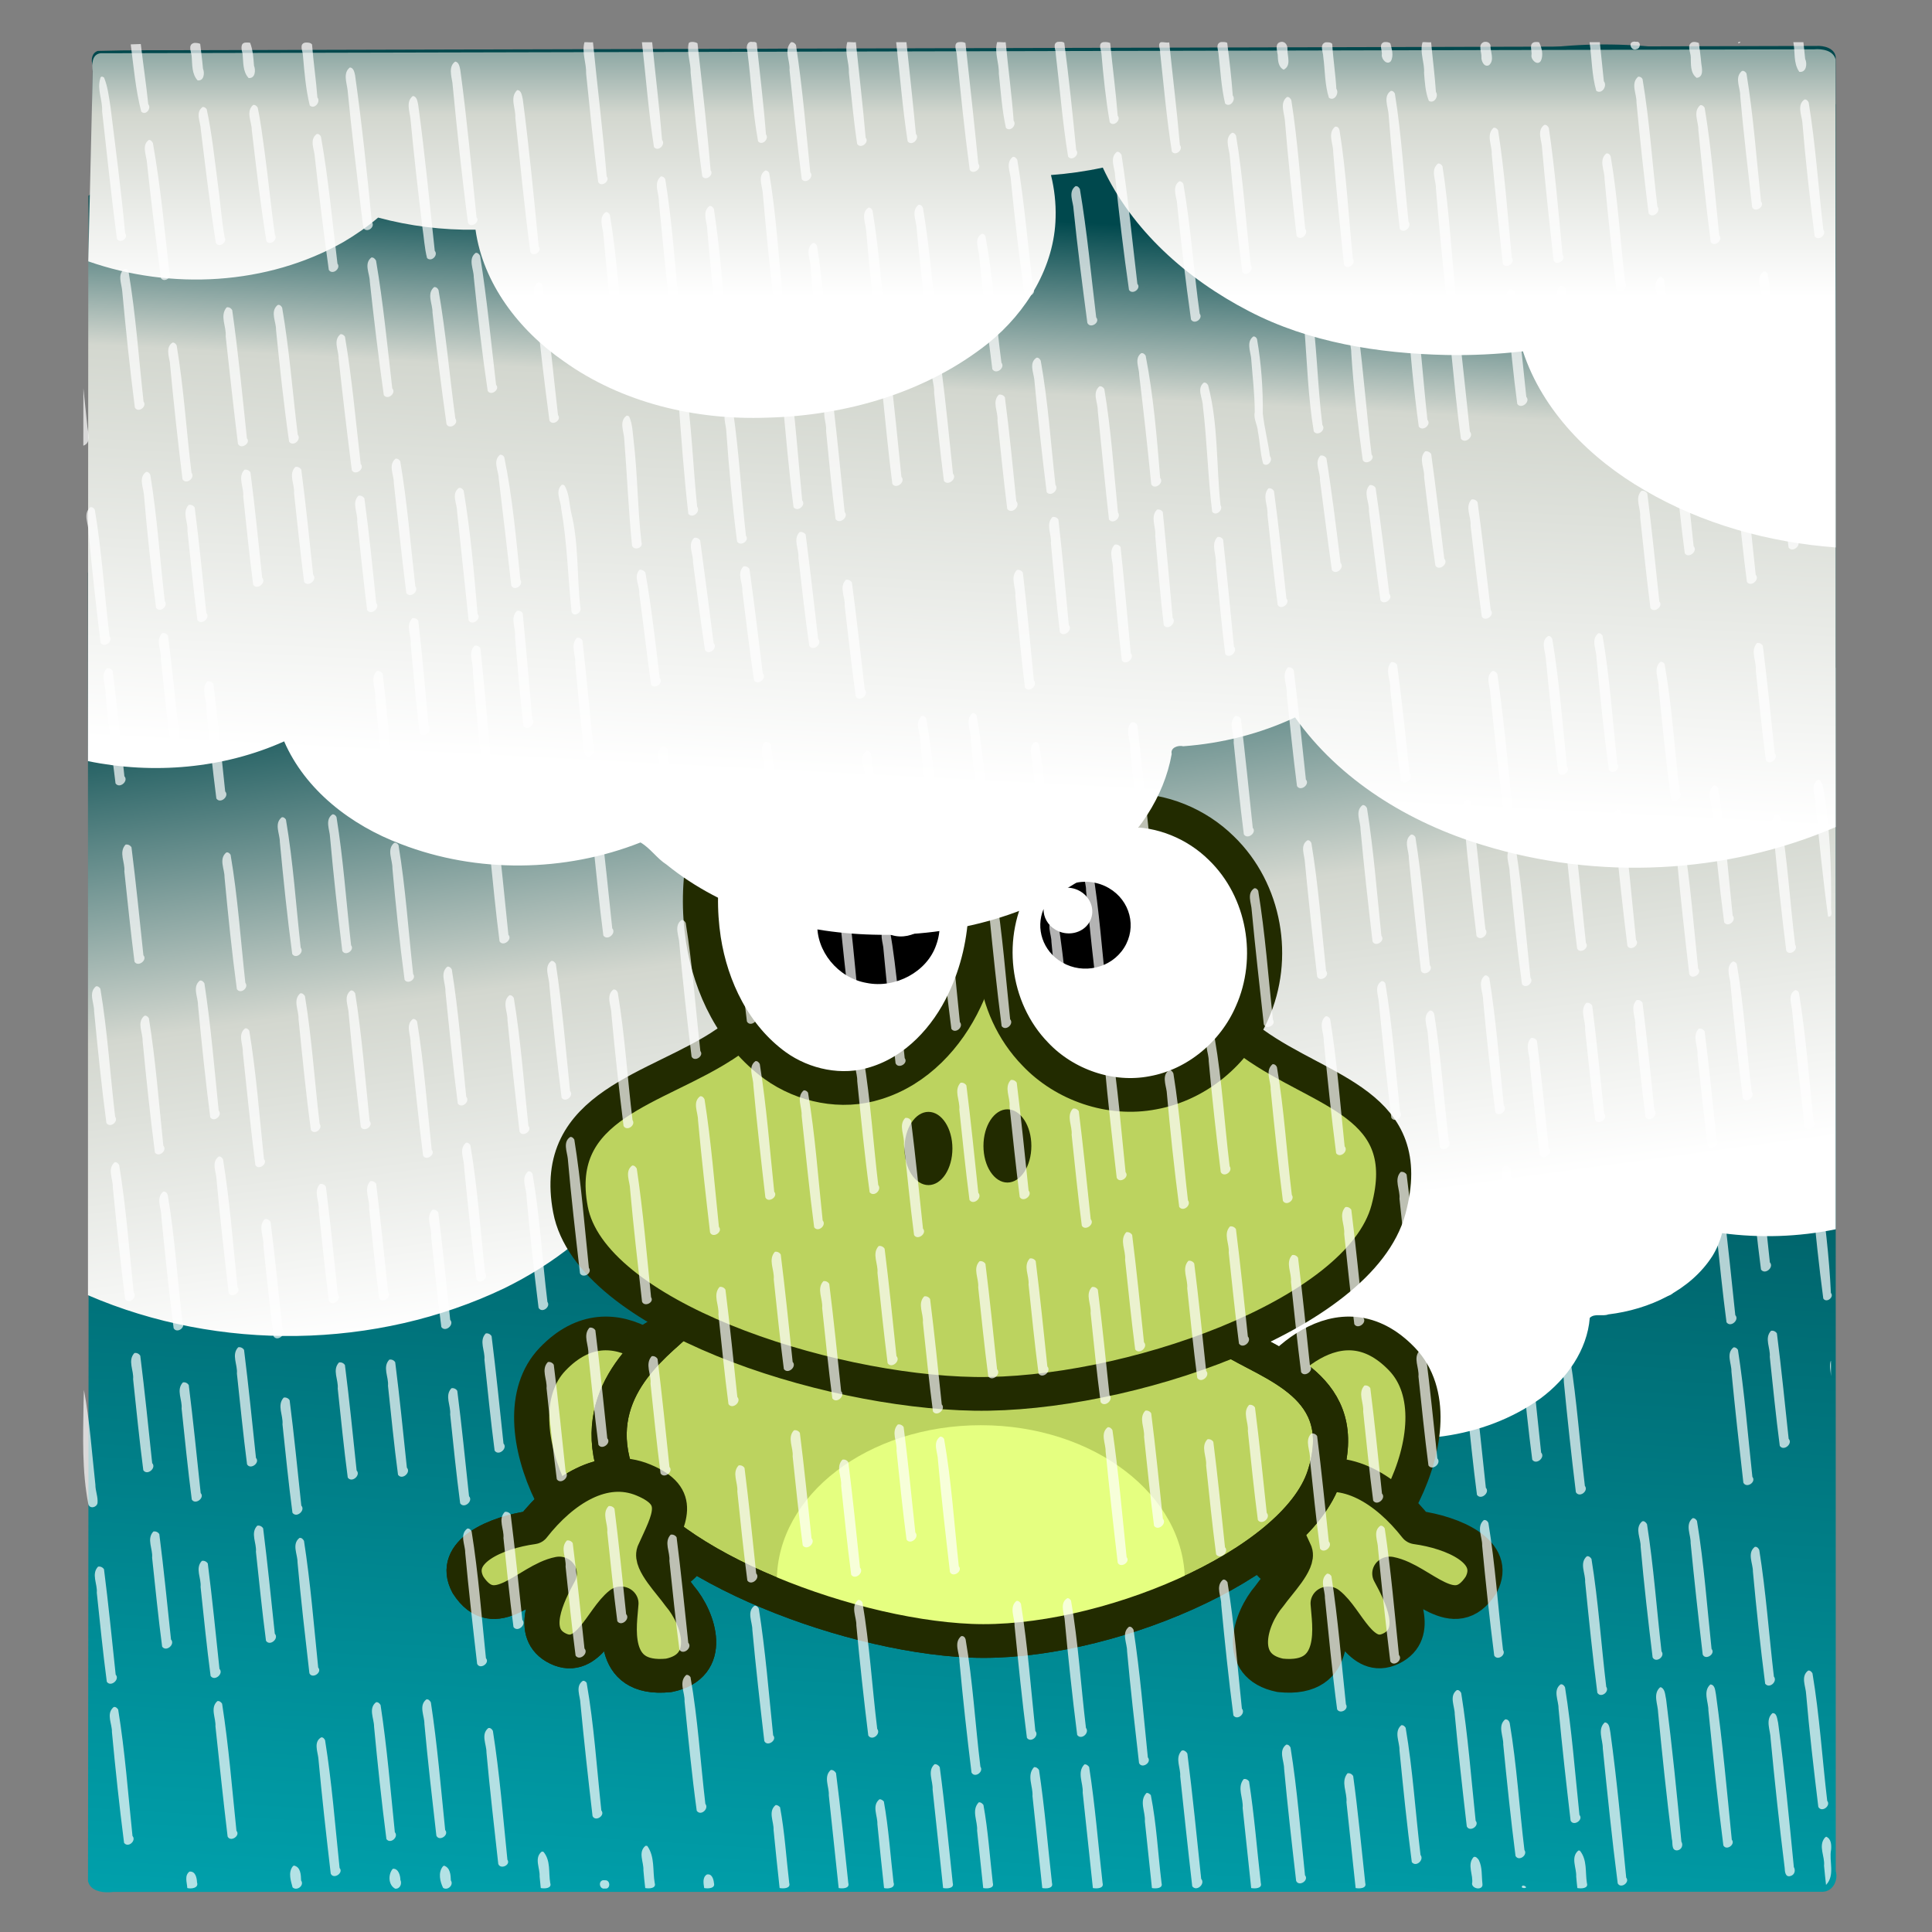
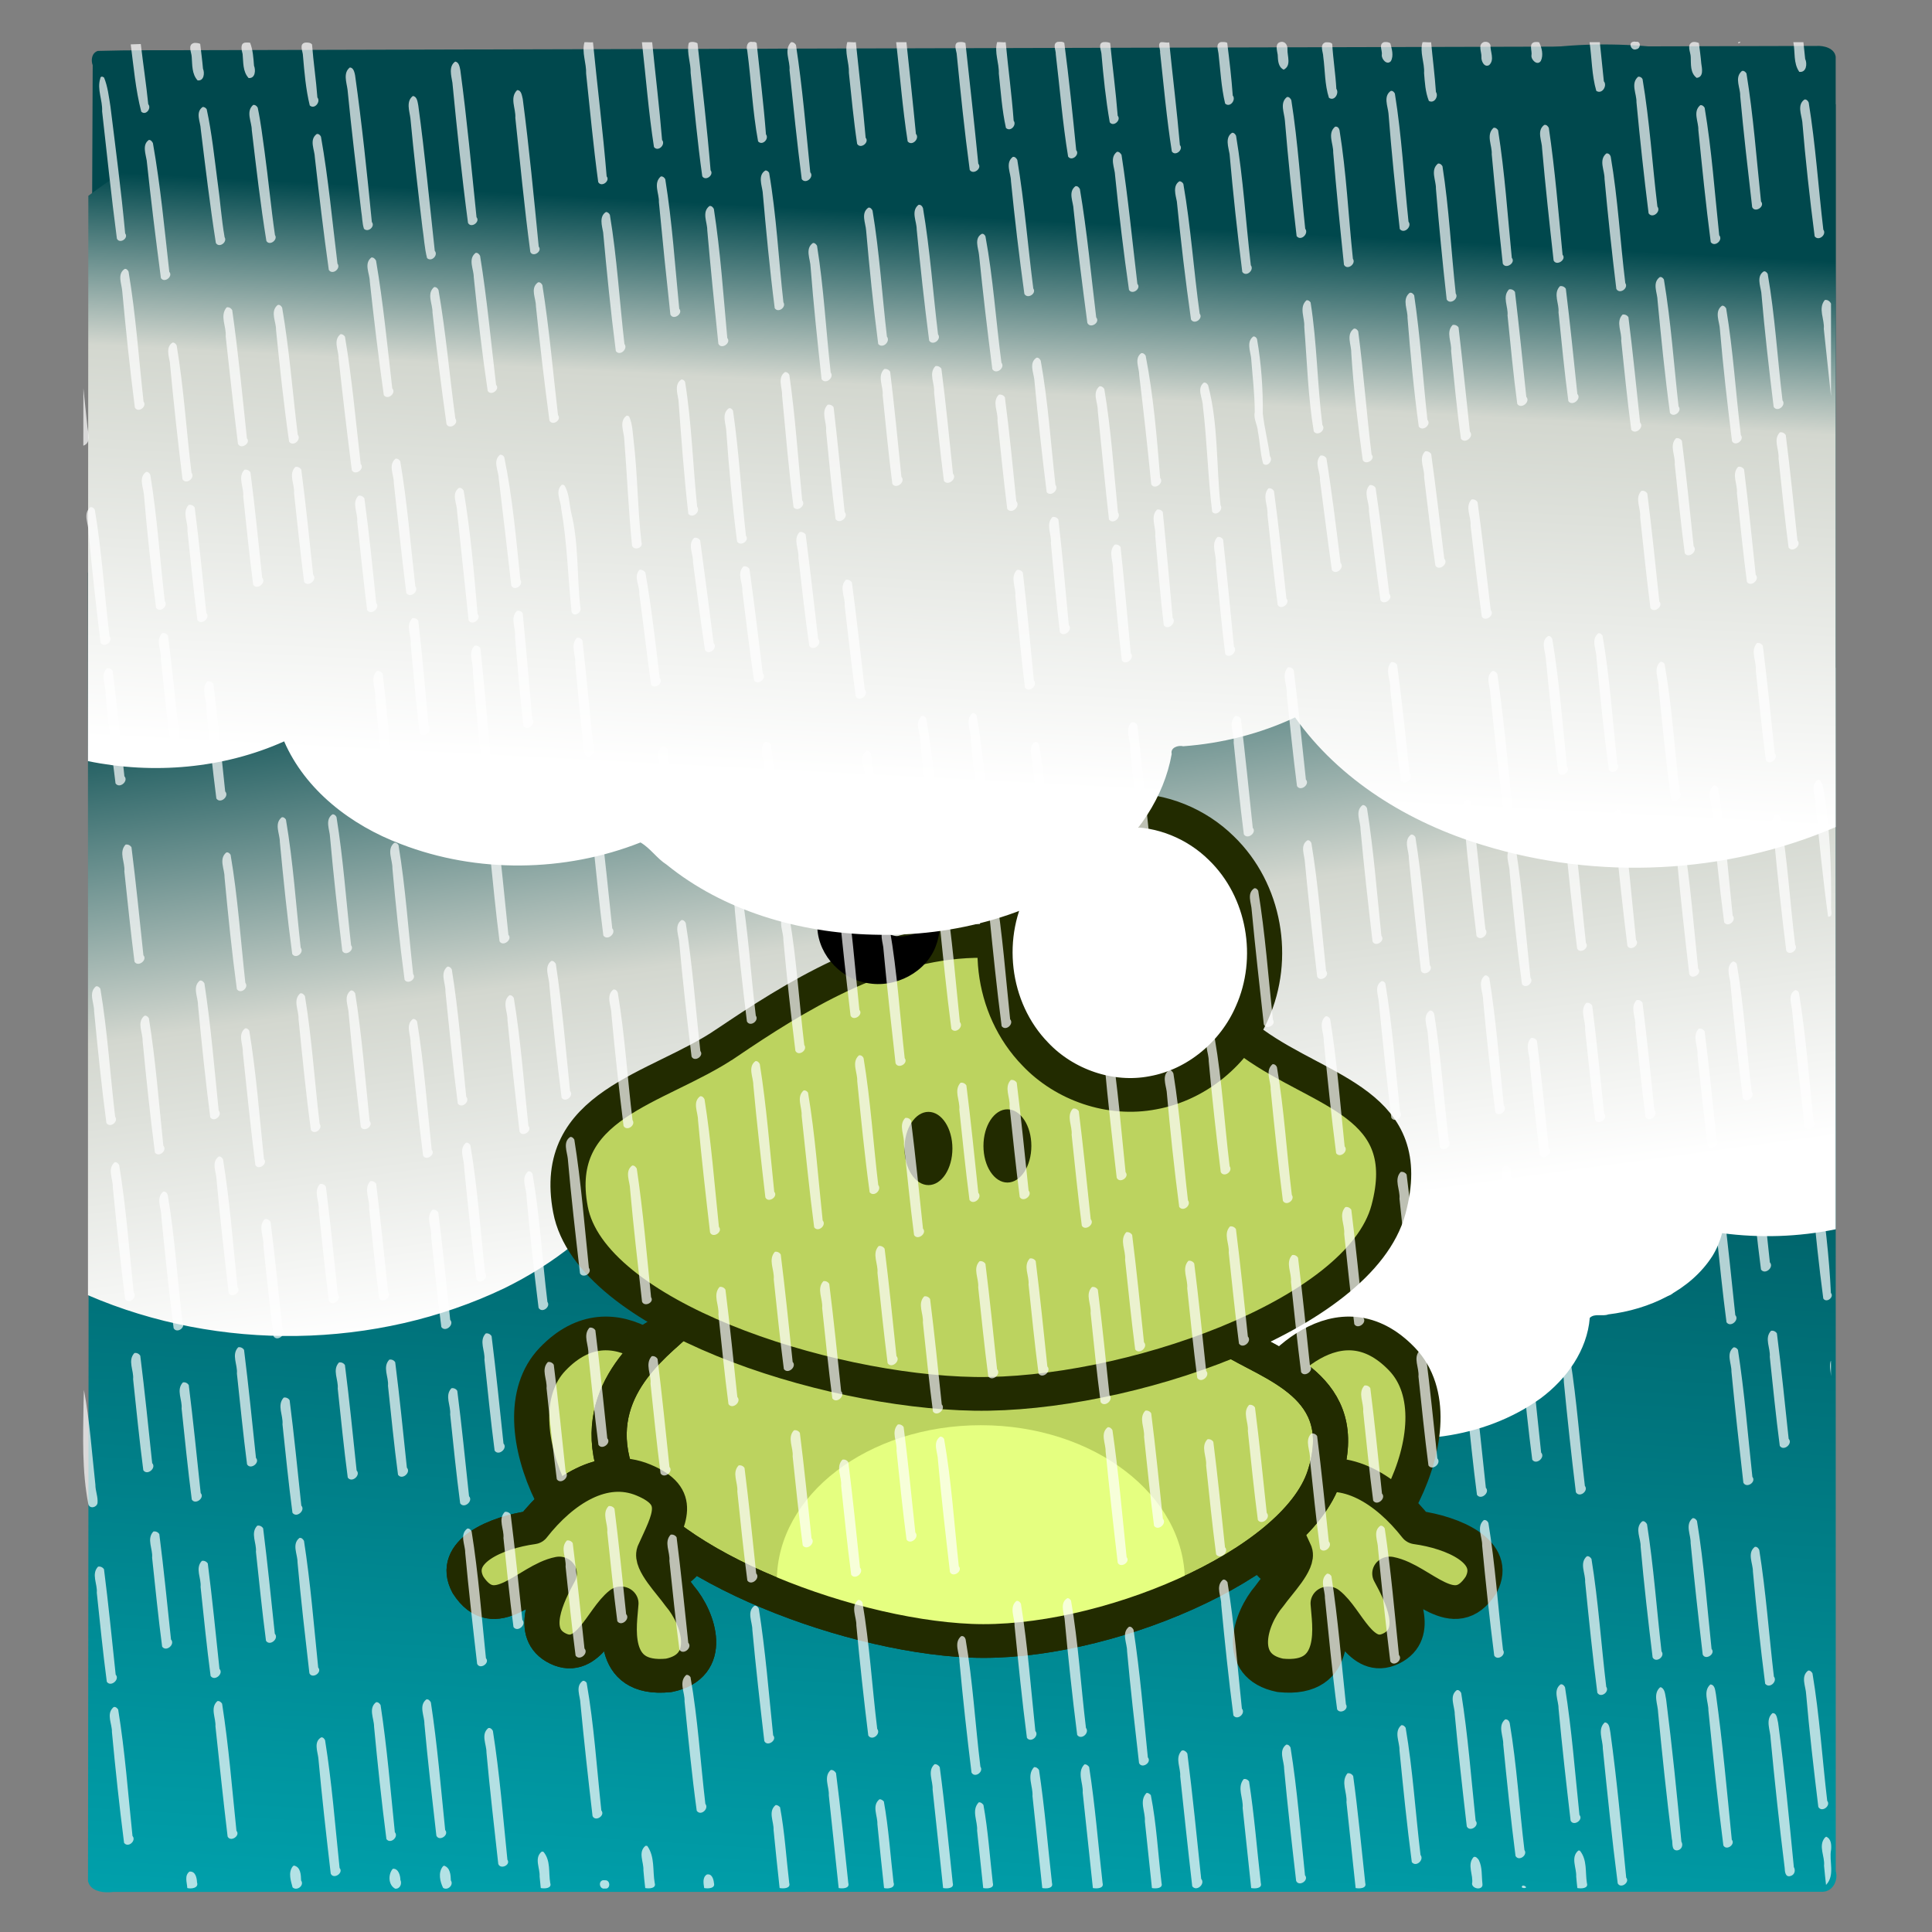
<svg xmlns="http://www.w3.org/2000/svg" xmlns:ns1="http://www.inkscape.org/namespaces/inkscape" xmlns:ns2="http://sodipodi.sourceforge.net/DTD/sodipodi-0.dtd" xmlns:xlink="http://www.w3.org/1999/xlink" width="31.044mm" height="31.044mm" viewBox="0 0 110 110" id="svg19684" version="1.1" ns1:version="0.91 r13725" ns2:docname="zaby_2_3.svg">
  <rect x="0" y="0" width="110" height="110" fill="#808080" stroke="none" />
  <defs id="defs19686">
    <linearGradient id="b-3" x1="297.95" x2="351.67" y1="-33.924" y2="618.08" gradientUnits="userSpaceOnUse" gradientTransform="matrix(0.741,0,0,-0.559,740.554,-144.218)">
      <stop stop-color="#00a7b3" offset="0" id="stop21-5" />
      <stop stop-color="#00484d" offset="1" id="stop23-0" />
    </linearGradient>
    <linearGradient id="e-0" x1="351.43" x2="416.86" y1="349.51" y2="696.93" gradientTransform="matrix(-0.741,0,0,-0.559,1277.447,-160.655)" gradientUnits="userSpaceOnUse" xlink:href="#a-8" />
    <linearGradient id="a-8">
      <stop stop-color="#fff" offset="0" id="stop7-0" />
      <stop stop-color="#d3d7cf" offset=".489" id="stop9-2" />
      <stop stop-color="#00484d" offset="1" id="stop11" />
    </linearGradient>
    <radialGradient ns1:collect="always" xlink:href="#a" id="radialGradient8689" gradientUnits="userSpaceOnUse" gradientTransform="matrix(-0.008,0.223,-0.275,-0.01,999.325,513.054)" cx="201.63" cy="257.26" r="122.52" />
    <radialGradient id="a" cx="201.63" cy="257.26" r="122.52" gradientTransform="matrix(-0.008,0.223,-0.275,-0.01,387.586,267.437)" gradientUnits="userSpaceOnUse">
      <stop stop-color="#bcd35f" offset="0" id="stop7" />
      <stop stop-color="#bcd35f" offset="1" id="stop9" />
    </radialGradient>
    <linearGradient id="d-6" x1="330.23" x2="351.66" y1="627.51" y2="926.93" gradientUnits="userSpaceOnUse" gradientTransform="matrix(0.741,0,0,-0.559,740.554,-144.218)">
      <stop stop-color="#fff" offset="0" id="stop14-7" />
      <stop stop-color="#d3d7cf" offset=".694" id="stop16-7" />
      <stop stop-color="#00484d" offset="1" id="stop18-1" />
    </linearGradient>
    <linearGradient id="c-6" x2="0" y1="884.11" y2="1082.1" gradientUnits="userSpaceOnUse" xlink:href="#a-8" gradientTransform="matrix(0.741,0,0,-0.559,740.554,-144.218)" />
  </defs>
  <ns2:namedview id="base" pagecolor="#ffffff" bordercolor="#666666" borderopacity="1.0" ns1:pageopacity="0.0" ns1:pageshadow="2" ns1:zoom="1.3147715" ns1:cx="123.6762" ns1:cy="149.71578" ns1:document-units="px" ns1:current-layer="layer1" showgrid="false" fit-margin-top="0" fit-margin-left="0" fit-margin-right="0" fit-margin-bottom="0" ns1:window-width="1920" ns1:window-height="1181" ns1:window-x="-4" ns1:window-y="-4" ns1:window-maximized="1" />
  <g ns1:label="Vrstva 1" ns1:groupmode="layer" id="layer1" transform="translate(-273.848,-473.468)">
    <g id="g4933">
      <rect y="473.468" x="273.848" height="110" width="110" id="rect4151" style="opacity:0;fill:none;fill-opacity:1;fill-rule:nonzero;stroke:none;stroke-width:0.558;stroke-linecap:round;stroke-linejoin:round;stroke-miterlimit:4;stroke-dasharray:none;stroke-dashoffset:12;stroke-opacity:1" />
      <g clip-path="none" transform="matrix(0.2,0,0,0.192,128.381,612.958)" id="g8757">
        <path transform="translate(-1.0351562e-6,0)" id="path29-7" d="m 1244.412,-712.889 c -153.901,0.435 -307.803,0.836 -461.704,1.263 -9.169,0.05 -18.364,-0.072 -27.516,0.214 -1.769,0.579 -2.009,2.749 -1.467,4.25 -0.518,134.521 -1.185,269.042 -1.195,403.564 -0.047,44.977 -0.094,89.953 -0.142,134.93 0.716,3.164 4.589,3.547 7.259,3.184 162.211,0.005 324.421,-0.011 486.632,-0.047 2.956,-0.123 4.385,-3.566 3.652,-6.121 0,-179.339 -0.01,-358.678 -0.014,-538.017 -0.331,-2.556 -3.328,-3.359 -5.506,-3.219 z" ns1:connector-curvature="0" style="fill:url(#b-3)" />
        <path transform="translate(-1.0351562e-6,0)" id="path31-6" d="m 816.057,-574.518 c -22.259,0.347 -44.669,6.008 -63.678,17.783 0,71.435 0,142.87 0,214.305 37.246,16.766 82.001,16.155 118.595,-2.097 13.865,-7.097 26.411,-17.18 35.262,-30.089 10.862,5.28 22.853,8.083 34.898,8.623 2.005,15.947 12.336,29.898 25.435,38.748 19.671,13.667 44.513,18.589 68.131,16.211 15.798,-1.552 31.369,-6.637 44.59,-15.512 5.363,11.95 16.998,20.009 29.288,23.646 19.094,5.878 41.159,3.165 57.325,-8.929 7.45,-5.763 13.277,-14.301 14.005,-23.879 1.391,-1.436 3.583,-0.347 5.282,-1.03 11.635,-1.441 23.407,-7.123 29.672,-17.379 1.232,-2.088 2.123,-4.366 2.723,-6.712 10.735,1.487 21.729,1.121 32.328,-1.152 0,-55.492 0,-110.984 0,-166.477 -21.137,-16.341 -48.165,-23.768 -74.65,-23.734 -23.538,-0.017 -47.598,5.463 -67.368,18.624 -1.307,1.126 -3.011,2.017 -4.739,1.253 -3.852,-1.534 -7.936,-2.361 -11.961,-3.337 -19.428,-4.273 -39.8,-3.484 -59.057,1.303 -17.423,-16.398 -40.867,-25.077 -64.342,-27.941 -21.939,-2.592 -44.502,-0.408 -65.426,6.726 -2.978,1.216 -5.778,2.811 -8.584,4.372 -11.582,-9.342 -25.758,-14.726 -39.937,-18.723 -12.308,-3.261 -25.068,-4.728 -37.793,-4.603 z" ns1:connector-curvature="0" style="fill:url(#e-0)" />
        <g id="g8657" transform="translate(242.75,-770.582)">
          <path style="fill:#bcd35f;stroke:#222b00;stroke-width:10" ns1:connector-curvature="0" id="path8659" d="m 684.875,461.944 c -5.943,-12.357 -25.31,-34.028 -42.967,-14.838 -17.657,19.19 7.624,65.768 27.213,65.575 19.589,-0.193 21.698,-38.38 15.755,-50.737 z" />
          <path style="fill:#bcd35f;stroke:#222b00;stroke-width:10;stroke-linecap:round;stroke-linejoin:round" ns1:connector-curvature="0" id="path8661" d="m 667.755,482.954 c -11.412,-4.941 -23.156,2.953 -31.513,14.056 -10.288,1.459 -23.46,7.146 -18.439,17.017 7.724,12.496 17.088,-1.555 25.994,-3.35 -3.343,6.414 -8.988,17.916 -0.352,22.262 8.636,4.346 12.526,-9.038 17.914,-13.404 -0.284,5.544 -3.833,23.245 13.609,21.343 12.971,-2.71 8.64,-16.842 3.112,-23.532 -2.536,-3.756 -8.378,-9.831 -7.267,-13.024 4.301,-9.923 8.353,-16.427 -3.06,-21.368 z" />
          <path style="fill:#bcd35f;stroke:#222b00;stroke-width:10" ns1:connector-curvature="0" id="path8663" d="m 840.745,461.944 c 5.943,-12.357 25.31,-34.028 42.967,-14.838 17.657,19.19 -7.624,65.768 -27.213,65.575 -19.589,-0.193 -21.698,-38.38 -15.755,-50.737 z" />
          <path style="fill:#bcd35f;stroke:#222b00;stroke-width:10;stroke-linecap:round;stroke-linejoin:round" ns1:connector-curvature="0" id="path8665" d="m 856.275,482.954 c 11.412,-4.941 23.156,2.953 31.513,14.056 10.288,1.459 23.46,7.146 18.439,17.017 -7.724,12.496 -17.088,-1.555 -25.994,-3.35 3.343,6.414 8.988,17.916 0.352,22.262 -8.636,4.346 -12.526,-9.038 -17.914,-13.404 0.284,5.544 3.833,23.245 -13.609,21.343 -12.971,-2.71 -8.64,-16.842 -3.112,-23.532 2.536,-3.756 8.378,-9.831 7.267,-13.024 -4.301,-9.923 -8.353,-16.427 3.06,-21.368 z" />
          <path style="fill:#bcd35f;stroke:#222b00;stroke-width:10" ns1:connector-curvature="0" id="path8667" d="m 677.705,436.334 c -7.29,6.963 -26.118,21.097 -17.5,45.357 8.618,24.26 63.391,47.29 100.71,48.929 37.319,1.639 92.438,-22.358 100.71,-48.929 8.272,-26.571 -14.917,-32.71 -27.143,-40.714 -30.083,-17.29 -128.42,-23.034 -156.79,-4.643 z" />
          <path style="fill:#e5ff80" ns1:connector-curvature="0" id="path8669" d="m 763.825,466.704 c -32.079,0 -58.094,20.695 -58.094,46.219 0,1.49 0.108,2.983 0.281,4.438 17.997,7.5 38.197,12.516 54.906,13.25 18.504,0.812 41.376,-4.677 60.75,-13.656 0.143,-1.324 0.219,-2.677 0.219,-4.031 0,-25.524 -25.984,-46.219 -58.062,-46.219 z" />
          <path style="fill:none;stroke:#222b00;stroke-width:10" ns1:connector-curvature="0" id="path8671" d="m 677.705,436.334 c -7.29,6.963 -26.118,21.097 -17.5,45.357 8.618,24.26 63.391,47.29 100.71,48.929 37.319,1.639 92.438,-22.358 100.71,-48.929 8.272,-26.571 -14.917,-32.71 -27.143,-40.714 -30.083,-17.29 -128.42,-23.034 -156.79,-4.643 z" />
          <path ns1:connector-curvature="0" style="fill:#bcd35f;stroke:#222b00;stroke-width:10" id="path8673" d="m 691.275,353.474 c -19.534,13.762 -49.999,17.938 -44.286,49.286 5.713,31.348 72.129,53.915 115,54.643 42.871,0.728 109.73,-23.166 117.86,-54.643 8.13,-31.477 -18.909,-34.538 -38.571,-49.286 -19.662,-14.748 -52.315,-31.046 -79.286,-30.357 -26.971,0.689 -51.18,16.595 -70.714,30.357 z" />
-           <path style="fill:#ffffff;stroke:#222b00;stroke-width:10;stroke-linecap:round;stroke-linejoin:round" ns1:connector-curvature="0" id="path8675" d="m 723.307,256.393 c -11.627,0.189 -22.133,7.493 -28.391,16.976 -9.678,14.285 -12.546,32.41 -10.097,49.295 2.122,14.295 8.711,28.523 20.434,37.4 8.053,6.031 18.988,8.431 28.65,5.201 11.674,-3.732 20.35,-13.665 25.275,-24.579 7.75,-17.011 8.091,-37.13 1.505,-54.567 -4.476,-11.68 -12.839,-22.545 -24.668,-27.381 -4.023,-1.621 -8.369,-2.451 -12.709,-2.344 z" />
          <path style="fill:#ffffff;stroke:#222b00;stroke-width:10;stroke-linecap:round;stroke-linejoin:round" ns1:connector-curvature="0" id="path8677" d="m 805.232,284.383 c -13.379,0.271 -25.762,8.825 -31.945,20.503 -9.005,16.248 -6.716,38.143 6.045,51.79 8.282,9.113 21.303,13.901 33.477,11.446 12.667,-2.382 23.297,-11.926 28.195,-23.693 6.932,-16.093 3.717,-36.309 -8.733,-48.848 -6.988,-7.189 -16.957,-11.571 -27.04,-11.198 z" />
          <path ns1:connector-curvature="0" id="path8679" d="m 733.729,301.027 c -8.688,0.292 -16.294,8.016 -16.459,16.711 -0.435,8.294 5.831,16.349 14.041,17.814 8.155,1.71 17.154,-3.26 19.779,-11.23 1.406,-3.982 1.342,-8.475 -0.258,-12.391 0.343,6.209 -6.479,11.324 -12.367,9.438 -4.926,-1.27 -7.864,-7.244 -5.73,-11.903 1.687,-4.243 6.647,-6.964 11.123,-5.87 -3.017,-1.852 -6.595,-2.754 -10.129,-2.57 z" />
          <path style="fill:#222b00" ns1:connector-curvature="0" id="path8681" d="m 755.716,384.644 c 0,5.997 -3.053,10.859 -6.819,10.859 -3.766,0 -6.819,-4.862 -6.819,-10.859 0,-5.997 3.053,-10.859 6.819,-10.859 3.766,0 6.819,4.862 6.819,10.859 z" />
          <path style="fill:#222b00" ns1:connector-curvature="0" id="path8683" d="m 778.192,383.886 c 0,5.997 -3.053,10.859 -6.819,10.859 -3.766,0 -6.819,-4.862 -6.819,-10.859 0,-5.997 3.053,-10.859 6.819,-10.859 3.766,0 6.819,4.862 6.819,10.859 z" />
-           <path ns1:connector-curvature="0" id="path8685" d="m 800.255,307.424 c 6.084,3.685 8.028,11.598 4.343,17.682 -3.685,6.084 -11.598,8.028 -17.682,4.343 -5.481,-3.319 -7.578,-10.066 -5.251,-15.821 -0.065,2.399 1.176,4.804 3.453,6.183 3.312,2.006 7.58,1.057 9.495,-2.105 1.915,-3.162 0.762,-7.357 -2.55,-9.363 -1.656,-1.003 -3.531,-1.252 -5.243,-0.874 3.982,-2.456 9.159,-2.637 13.436,-0.047 z" />
          <path d="m 667.755,482.954 c -11.412,-4.941 -23.156,2.953 -31.513,14.056 -10.288,1.459 -23.46,7.146 -18.439,17.017 7.724,12.496 17.088,-1.555 25.994,-3.35 -3.343,6.414 -8.988,17.916 -0.352,22.262 8.636,4.346 12.526,-9.038 17.914,-13.404 -0.284,5.544 -3.833,23.245 13.609,21.343 12.971,-2.71 8.64,-16.842 3.112,-23.532 -2.536,-3.756 -8.378,-9.831 -7.267,-13.024 4.301,-9.923 8.353,-16.427 -3.06,-21.368 z" id="path8687" ns1:connector-curvature="0" style="fill:#bcd35f;stroke:#222b00;stroke-width:10;stroke-linecap:round;stroke-linejoin:round" />
        </g>
        <path transform="translate(-1.0351562e-6,0)" id="path33-2" d="m 1181.492,-713.307 c -25.196,0.504 -50.709,7.947 -70.783,23.51 -1.04,1.706 -3.393,1.19 -4.654,0.066 -35.482,-16.8 -78.719,-16.452 -113.761,1.346 -7.952,4.155 -15.372,9.348 -21.917,15.492 -24.169,-5.744 -49.937,-4.772 -73.531,3.057 -22.701,-15.98 -51.151,-22.263 -78.618,-20.924 -20.278,1.013 -40.941,5.566 -58.149,16.762 -2.606,1.747 -5.124,3.621 -7.596,5.553 -0.036,55.878 -0.072,111.757 -0.107,167.635 18.598,3.989 38.555,2.227 55.85,-5.852 5.992,14.405 18.999,24.896 33.287,30.468 21.639,8.699 46.627,8.356 68.162,-0.496 2.846,1.734 4.628,4.718 7.404,6.559 16.243,13.749 37.663,20.223 58.713,20.783 23.288,0.724 47.288,-5.948 65.434,-20.904 9.87,-8.334 17.49,-19.812 19.668,-32.683 -0.448,-1.86 1.83,-2.663 3.282,-2.281 11.018,-0.843 21.901,-3.695 31.831,-8.56 12.577,18.54 32.383,31.236 53.534,37.891 32.62,10.45 69.083,8.668 100.368,-5.375 0,-71.436 0,-142.871 0,-214.307 -20.369,-12.598 -44.599,-18.156 -68.416,-17.74 z" ns1:connector-curvature="0" style="fill:url(#d-6)" />
-         <path transform="translate(-1.0351562e-6,0)" id="path35-68" d="m 1243.758,-711.881 c -162.616,0.387 -325.232,0.773 -487.848,1.16 -2.493,0.361 -2.454,3.455 -2.168,5.368 -0.426,18.782 -0.851,37.563 -1.277,56.345 23.514,8.579 50.978,7.107 72.678,-5.755 3.467,-2.136 6.792,-4.516 9.838,-7.223 9.004,2.523 18.373,3.742 27.723,3.588 2.133,15.905 12.298,29.806 25.121,39.011 16.485,12.306 37.485,17.518 57.864,16.729 22.573,-0.583 45.504,-7.536 63.03,-22.116 10.919,-9.222 18.825,-22.734 19.125,-37.256 0.111,-4.226 -0.34,-8.462 -1.32,-12.574 4.96,-0.384 9.895,-1.109 14.748,-2.209 8.261,18.565 23.909,33.04 41.599,42.57 17.147,9.301 36.881,12.556 56.189,13.001 7.287,0.157 14.582,-0.236 21.82,-1.081 5.569,17.638 19.069,31.802 34.673,41.206 16.375,10.002 35.286,15.454 54.352,16.949 -0.01,-48.23 -0.016,-96.46 -0.023,-144.689 -0.575,-2.693 -3.823,-3.24 -6.125,-3.021 z" ns1:connector-curvature="0" style="fill:url(#c-6)" />
        <path id="path37-0" d="m 1192.498,-714.166 c -1.859,0.101 -0.805,2.92 0.692,2.244 1.286,-0.178 1.352,-2.494 -0.137,-2.18 -0.177,-0.062 -0.368,-0.08 -0.555,-0.065 z m 29.676,0.193 c -0.24,0.872 1.464,-0.47 0.037,-0.032 l -0.037,0.032 z m -193.725,-0.131 c -1.632,0.482 -0.477,2.509 -0.556,3.679 1.162,10.116 1.922,20.283 3.511,30.346 1.028,1.538 3.413,-0.591 2.303,-1.902 -1.012,-10.613 -2.051,-21.225 -3.387,-31.803 -0.485,-0.481 -1.259,-0.307 -1.871,-0.32 z m 121.272,0.055 c -1.779,0.798 -0.547,3.003 -0.658,4.42 -0.101,1.176 0.816,3.277 2.221,2.404 1.597,-1.59 0.266,-3.932 0.359,-5.852 -0.228,-0.889 -1.099,-1.183 -1.922,-0.973 z m -57.676,-0.035 c -1.906,0.267 -1.157,2.532 -0.977,3.801 0.073,1.569 0.081,3.615 1.701,4.432 2.252,-1.176 1.017,-4 1.081,-5.962 0.091,-1.077 -0.517,-2.461 -1.806,-2.27 z m -150.488,0.018 c -1.538,-0.351 -1.843,1.44 -1.499,2.545 1.144,8.965 1.512,18.026 3.089,26.936 1.212,1.4 3.225,-0.76 2.241,-2.087 -0.665,-9.019 -1.746,-18 -2.644,-26.997 -0.208,-0.468 -0.767,-0.422 -1.188,-0.396 z m 267.723,0.006 c -1.968,0.688 -0.637,3.008 -0.63,4.45 0.091,2.117 -0.187,4.729 1.691,6.196 2.068,-0.237 1.516,-2.818 1.315,-4.252 -0.163,-2.038 -0.441,-4.064 -0.686,-6.093 -0.527,-0.249 -1.109,-0.35 -1.69,-0.301 z m -134.41,0.025 c -1.542,0.481 -0.77,2.252 -0.662,3.353 0.556,4.966 0.773,9.989 1.893,14.875 1.371,1.358 3.184,-1.1 2.171,-2.383 -0.357,-5.216 -0.946,-10.412 -1.577,-15.601 -0.498,-0.356 -1.241,-0.237 -1.824,-0.244 z m 89.434,-0.012 c -1.931,0.354 -0.728,2.66 -0.996,3.941 -0.175,1.322 1.683,3.209 2.67,1.662 0.799,-1.727 0.268,-3.906 -0.463,-5.489 -0.382,-0.161 -0.806,-0.136 -1.211,-0.115 z m -163.894,0.014 c -1.737,0.104 -0.92,2.309 -0.737,3.373 1.104,11.515 2.236,23.053 3.721,34.535 0.987,1.588 3.612,-0.445 2.438,-1.838 -1.129,-11.939 -2.41,-23.862 -3.656,-35.789 -0.529,-0.328 -1.167,-0.324 -1.766,-0.281 z m 120.891,0.025 c -1.598,0.618 -0.35,2.61 -0.598,3.826 -0.077,1.243 1.468,3.119 2.584,1.804 0.868,-1.619 0.256,-3.646 -0.144,-5.265 -0.498,-0.438 -1.22,-0.454 -1.842,-0.365 z m -79.789,-0.014 c -1.714,0.21 -0.74,2.313 -0.628,3.381 0.566,6.819 1.239,13.637 2.372,20.388 1.052,1.5 3.334,-0.652 2.262,-1.938 -0.541,-7.211 -1.464,-14.385 -2.147,-21.582 -0.586,-0.255 -1.229,-0.294 -1.859,-0.25 z m -72.969,-0.008 c -0.862,3.023 0.581,6.072 0.451,9.13 0.725,7.027 1.342,14.068 2.35,21.062 0.969,1.649 3.569,-0.444 2.42,-1.832 -0.787,-9.455 -1.859,-18.883 -2.791,-28.324 -0.809,0.098 -1.619,-0.091 -2.43,-0.035 z m 42.656,0 c -0.858,3.088 0.59,6.195 0.478,9.316 0.562,5.391 0.895,10.823 2.028,16.136 1.263,1.298 3.143,-0.845 2.193,-2.145 -0.546,-7.776 -1.571,-15.508 -2.269,-23.271 -0.809,0.098 -1.619,-0.091 -2.43,-0.035 z m -87.848,0.508 c -0.52,2.886 0.679,5.729 0.59,8.624 1.061,10.226 1.93,20.475 3.315,30.665 0.961,1.567 3.41,-0.411 2.369,-1.775 -1.002,-12.57 -2.395,-25.119 -3.727,-37.648 -0.478,-0.471 -2.497,-0.695 -2.547,0.135 z m 208.953,-0.496 c -0.882,3.035 0.622,6.092 0.432,9.167 0.219,2.781 0.354,5.627 1.361,8.261 1.547,0.922 2.853,-1.402 2.014,-2.649 -0.319,-4.927 -0.93,-9.828 -1.374,-14.743 -0.81,0.098 -1.621,-0.091 -2.434,-0.035 z M 893.723,-714 c -0.83,3.091 0.579,6.199 0.468,9.319 1.098,10.727 2.053,21.472 3.444,32.167 0.885,1.678 3.494,-0.315 2.4,-1.707 -1.049,-13.273 -2.635,-26.496 -3.891,-39.75 -0.806,0.094 -1.614,-0.074 -2.422,-0.029 z m 164.033,0.021 c -0.95,0.575 -0.034,2.062 -0.165,3.007 1.044,9.801 1.855,19.632 3.343,29.38 1.011,1.575 3.402,-0.593 2.295,-1.9 -0.846,-10.166 -2.054,-20.297 -3.043,-30.449 -0.802,0.181 -1.622,-0.163 -2.43,-0.037 z m -105.256,0.006 c -2.119,2.341 -0.171,5.505 -0.407,8.225 1.116,10.793 2.13,21.598 3.484,32.365 1.124,1.64 3.619,-0.618 2.424,-2.041 -1.23,-12.591 -2.227,-25.214 -4.068,-37.736 -0.259,-0.515 -0.83,-0.95 -1.432,-0.812 z m 29.957,-0.021 c 1.082,9.807 1.814,19.655 3.27,29.418 1.251,1.561 3.542,-0.873 2.348,-2.241 -0.833,-9.066 -1.778,-18.122 -2.699,-27.179 -0.973,6.5e-4 -1.945,10e-4 -2.918,0.002 z m 197.395,0 c 0.664,4.804 0.606,9.725 1.914,14.426 1.627,1.155 3.217,-1.539 2.152,-2.84 -0.371,-3.864 -0.753,-7.726 -1.149,-11.588 -0.973,6.5e-4 -1.945,10e-4 -2.918,0.002 z m 58.008,0 c 0.566,2.92 -0.047,6.188 1.693,8.789 2.053,0.295 2.321,-2.461 1.675,-3.834 -0.165,-1.652 -0.33,-3.305 -0.495,-4.957 -0.958,6.5e-4 -1.915,10e-4 -2.873,0.002 z m -327.783,0.01 c 1.135,10.36 1.89,20.764 3.432,31.076 1.164,1.571 3.411,-0.747 2.305,-2.098 -0.76,-9.677 -1.893,-19.32 -2.819,-28.982 -0.973,10e-4 -1.945,0.003 -2.918,0.004 z m 194.641,0.014 c -1.884,0.614 -0.682,2.884 -0.68,4.264 0.533,4.061 0.398,8.239 1.613,12.188 1.551,1.183 3.007,-1.372 2.112,-2.653 -0.234,-4.454 -0.925,-8.87 -1.176,-13.323 -0.451,-0.555 -1.234,-0.467 -1.869,-0.475 z m -307.395,0.084 c -1.766,0.044 -1.206,2.297 -0.92,3.395 0.235,2.415 -0.01,5.168 1.709,7.123 1.931,0.171 2.047,-2.358 1.535,-3.663 -0.169,-2.292 -0.297,-4.632 -1.113,-6.804 -0.399,-0.086 -0.806,-0.058 -1.211,-0.051 z m 16.857,0.01 c -1.831,0.46 -0.58,2.651 -0.597,3.899 0.416,4.936 0.8,9.899 1.935,14.733 1.351,1.313 3.2,-1.106 2.172,-2.367 -0.37,-5.251 -1.135,-10.465 -1.521,-15.715 -0.464,-0.608 -1.301,-0.591 -1.988,-0.551 z m -31.615,0.104 c -1.918,0.52 -0.69,2.792 -0.652,4.124 0.18,2.372 0.006,5.061 1.673,6.98 1.852,0.237 2.057,-2.213 1.536,-3.467 -0.203,-2.465 -0.523,-4.919 -0.796,-7.377 -0.553,-0.247 -1.163,-0.309 -1.762,-0.26 z m -18.016,0.42 c 0.843,6.672 1.371,13.412 2.998,19.955 1.296,1.283 2.991,-1.015 1.993,-2.213 -0.588,-5.962 -1.457,-11.892 -2.122,-17.846 -0.956,0.035 -1.913,0.069 -2.869,0.104 z m 92.375,5.102 c -1.956,1.431 -1.101,4.235 -0.797,6.263 1.296,13.867 2.673,27.749 4.44,41.573 0.848,1.717 3.563,-0.281 2.422,-1.684 -1.438,-14.551 -2.727,-29.127 -4.609,-43.627 -0.183,-0.894 -0.364,-2.361 -1.455,-2.525 z m -29.984,1.744 c -2.002,1.601 -0.923,4.473 -0.664,6.616 1.127,12.011 2.524,24.014 3.893,36.007 0.302,1.722 0.257,3.567 0.777,5.211 1.156,1.225 3.267,-0.685 2.245,-2 -1.364,-14.531 -2.823,-29.064 -4.77,-43.527 -0.173,-0.834 -0.421,-2.24 -1.48,-2.307 z m 396.066,1.254 c -1.89,1.992 -0.194,4.831 -0.274,7.185 0.972,11.012 2.185,22.001 3.407,32.987 0.817,1.825 3.751,-0.218 2.522,-1.684 -1.29,-12.671 -2.174,-25.395 -4.145,-37.986 -0.293,-0.477 -1.017,-1.116 -1.51,-0.502 z m -467.137,2.061 c -0.965,3.21 0.71,6.426 0.534,9.67 1.371,12.595 2.613,25.206 4.21,37.775 0.771,1.708 3.444,-0.128 2.353,-1.553 -1.114,-12.568 -2.704,-25.089 -4.189,-37.617 -0.446,-2.877 -0.764,-5.894 -1.817,-8.587 -0.468,-0.395 -1.017,-0.435 -1.091,0.312 z m 437.805,-0.562 c -2.211,2.011 -0.389,5.055 -0.473,7.54 0.99,11.004 2.139,21.993 3.454,32.962 1.105,1.688 3.628,-0.51 2.511,-2 -1.475,-12.587 -2.196,-25.278 -4.23,-37.789 -0.209,-0.483 -0.733,-0.807 -1.262,-0.713 z m -319.129,3.973 c -2.201,2.277 -0.319,5.486 -0.508,8.192 1.361,13.273 2.567,26.564 4.271,39.798 0.786,1.704 3.501,-0.198 2.387,-1.588 -1.37,-14.605 -2.707,-29.221 -4.544,-43.774 -0.237,-0.917 -0.358,-2.666 -1.607,-2.628 z m 248.709,0.238 c -2.163,1.58 -0.846,4.502 -0.645,6.67 0.856,11.442 1.974,22.868 3.209,34.277 1.23,1.597 3.579,-0.725 2.492,-2.184 -1.29,-12.654 -1.925,-25.388 -3.883,-37.965 -0.187,-0.448 -0.643,-0.93 -1.174,-0.799 z m -278.381,1.5 c -2.019,1.593 -0.955,4.479 -0.7,6.628 0.98,10.787 2.159,21.574 3.41,32.339 0.455,3.019 0.595,6.166 1.327,9.095 1.228,1.263 3.274,-0.857 2.192,-2.149 -1.503,-14.363 -2.805,-28.756 -4.686,-43.072 -0.195,-0.979 -0.299,-2.685 -1.543,-2.842 z m 248.812,0.318 c -2.105,1.749 -0.717,4.703 -0.567,6.972 0.907,11.433 2.06,22.858 3.339,34.259 1.223,1.625 3.536,-0.751 2.447,-2.19 -1.312,-12.704 -2.04,-25.481 -3.956,-38.115 -0.196,-0.483 -0.667,-1.091 -1.262,-0.926 z m 147.35,0.723 c -2.139,1.538 -0.889,4.447 -0.623,6.576 0.908,11.356 2.115,22.693 3.518,34 1.132,1.566 3.519,-0.528 2.466,-1.988 -1.425,-12.553 -2.207,-25.183 -4.16,-37.672 -0.177,-0.481 -0.63,-1.03 -1.201,-0.916 z m -441.631,1.609 c -2.169,1.976 -0.408,4.968 -0.4,7.4 1.248,11.002 2.456,22.034 4.171,32.963 0.94,1.532 3.352,-0.382 2.431,-1.788 -1.143,-8.225 -1.866,-16.506 -2.955,-24.74 -0.587,-4.349 -1.077,-8.744 -1.953,-13.033 -0.249,-0.465 -0.728,-0.902 -1.295,-0.803 z m 411.965,0.072 c -2.212,1.927 -0.459,4.928 -0.552,7.35 1.073,11.096 2.139,22.194 3.527,33.256 1.12,1.638 3.615,-0.614 2.418,-2.035 -1.29,-12.607 -2.134,-25.299 -4.149,-37.804 -0.237,-0.447 -0.701,-0.86 -1.243,-0.766 z m -426.353,0.545 c -2.162,1.612 -0.591,4.438 -0.529,6.588 1.328,11.251 2.607,22.535 4.3,33.723 0.905,1.62 3.35,-0.219 2.489,-1.7 -0.925,-5.455 -1.25,-10.994 -2.013,-16.475 -0.902,-7.168 -1.62,-14.424 -3.082,-21.477 -0.244,-0.387 -0.683,-0.725 -1.165,-0.658 z m 381.918,5.32 c -2.239,1.77 -0.589,4.738 -0.595,7.049 0.933,11.061 2.087,22.102 3.275,33.138 0.831,1.785 3.768,-0.254 2.549,-1.707 -1.178,-12.548 -2.137,-25.125 -3.912,-37.607 -0.232,-0.489 -0.705,-1.053 -1.316,-0.873 z m -59.535,0.525 c -2.258,2.009 -0.448,5.102 -0.532,7.608 0.892,11.123 1.943,22.233 3.071,33.335 0.923,1.758 3.534,-0.285 2.539,-1.784 -1.289,-12.709 -1.845,-25.51 -3.81,-38.138 -0.134,-0.59 -0.581,-1.2 -1.268,-1.022 z m 45.119,0.32 c -2.239,2.119 -0.356,5.252 -0.517,7.839 0.957,10.826 2.008,21.644 3.15,32.452 0.846,1.776 3.771,-0.274 2.561,-1.729 -1.194,-12.615 -1.991,-25.28 -3.9,-37.816 -0.238,-0.459 -0.745,-0.875 -1.293,-0.746 z m -74.453,1.484 c -2.068,1.415 -1.007,4.259 -0.699,6.286 0.999,11.672 2.197,23.337 3.621,34.968 1.101,1.641 3.487,-0.53 2.428,-1.977 -1.428,-12.791 -2.156,-25.68 -4.199,-38.388 -0.179,-0.449 -0.609,-0.98 -1.15,-0.889 z m -260.58,0.369 c -2.229,1.749 -0.55,4.699 -0.512,6.982 1.196,11.119 2.474,22.231 3.967,33.314 1.034,1.633 3.523,-0.414 2.464,-1.875 -1.487,-12.552 -2.571,-25.194 -4.7,-37.643 -0.207,-0.457 -0.669,-0.927 -1.218,-0.779 z m -47.773,1.748 c -1.954,1.399 -0.902,4.13 -0.613,6.094 1.181,11.629 2.577,23.245 4.037,34.845 0.974,1.628 3.555,-0.463 2.391,-1.834 -1.366,-12.741 -2.513,-25.535 -4.662,-38.168 -0.219,-0.436 -0.595,-0.997 -1.152,-0.938 z m 275.59,3.523 c -2.222,1.806 -0.565,4.77 -0.518,7.098 1.099,11.305 2.395,22.592 3.95,33.844 0.96,1.618 3.585,-0.423 2.385,-1.795 -1.451,-12.755 -2.633,-25.545 -4.512,-38.248 -0.263,-0.468 -0.701,-0.998 -1.305,-0.898 z m 139.301,0.492 c -2.248,1.973 -0.425,5.03 -0.495,7.499 0.958,10.904 2.085,21.792 3.363,32.663 0.925,1.731 3.568,-0.225 2.546,-1.742 -1.463,-12.486 -2.103,-25.084 -4.147,-37.491 -0.153,-0.548 -0.641,-1.091 -1.266,-0.929 z m -168.953,1.02 c -2.241,1.834 -0.524,4.814 -0.517,7.168 1.069,11.171 2.33,22.323 3.819,33.445 0.884,1.659 3.553,-0.08 2.538,-1.611 -1.576,-12.699 -2.511,-25.48 -4.552,-38.119 -0.238,-0.474 -0.683,-1.037 -1.289,-0.883 z m 121.043,1.979 c -2.257,1.928 -0.511,4.981 -0.581,7.429 0.865,10.967 1.873,21.923 3.062,32.86 0.939,1.71 3.566,-0.25 2.573,-1.766 -1.315,-12.577 -1.889,-25.234 -3.773,-37.748 -0.253,-0.448 -0.72,-0.9 -1.281,-0.775 z m -191.479,2.043 c -2.162,1.391 -1.04,4.259 -0.77,6.311 0.985,11.522 2.011,23.049 3.438,34.527 0.98,1.526 3.374,-0.301 2.472,-1.748 -1.386,-12.789 -1.969,-25.695 -4.064,-38.389 -0.194,-0.385 -0.615,-0.762 -1.075,-0.701 z m -29.758,1.768 c -2.243,2.007 -0.424,5.085 -0.55,7.587 1.007,11.13 2.107,22.25 3.272,33.365 0.837,1.83 3.74,-0.269 2.52,-1.727 -1.207,-12.808 -2.006,-25.693 -3.975,-38.401 -0.231,-0.472 -0.702,-0.915 -1.267,-0.824 z m 147.604,1.447 c -1.942,1.322 -1.057,4.05 -0.702,5.97 1.117,11.683 2.443,23.359 4.026,34.993 0.926,1.701 3.57,-0.269 2.469,-1.725 -1.706,-12.803 -2.516,-25.729 -4.643,-38.471 -0.212,-0.424 -0.645,-0.825 -1.15,-0.768 z m -29.568,1.441 c -2.212,1.755 -0.57,4.687 -0.53,6.971 1.102,11.217 2.495,22.402 3.921,33.582 0.813,1.815 3.767,-0.114 2.518,-1.637 -1.489,-12.691 -2.586,-25.436 -4.643,-38.055 -0.227,-0.474 -0.68,-0.986 -1.266,-0.861 z m -44.703,5.543 c -2.22,1.915 -0.458,4.908 -0.488,7.315 1.016,10.992 2.174,21.97 3.543,32.924 1.02,1.7 3.608,-0.338 2.526,-1.85 -1.45,-12.473 -2.269,-25.034 -4.28,-37.432 -0.187,-0.537 -0.657,-1.138 -1.301,-0.957 z m -59.492,0.34 c -2.262,1.813 -0.586,4.813 -0.619,7.172 0.941,11.238 2.043,22.462 3.16,33.683 0.836,1.828 3.745,-0.251 2.537,-1.719 -1.115,-12.771 -1.947,-25.58 -3.82,-38.27 -0.22,-0.477 -0.671,-0.996 -1.258,-0.867 z m 45.25,0.475 c -2.225,1.594 -0.789,4.565 -0.648,6.758 0.942,11.242 2.042,22.479 3.441,33.676 1.263,1.537 3.572,-0.731 2.48,-2.193 -1.393,-12.447 -2.118,-24.981 -4.094,-37.355 -0.192,-0.455 -0.621,-1.006 -1.18,-0.885 z m -74.734,1.312 c -1.972,1.318 -1.109,4.077 -0.777,6.023 1.042,11.743 2.144,23.499 3.611,35.204 1.176,1.645 3.536,-0.663 2.448,-2.108 -1.411,-12.76 -2.118,-25.612 -4.143,-38.295 -0.206,-0.429 -0.624,-0.869 -1.139,-0.824 z m 107.031,6.457 c -2.261,1.295 -1.012,4.18 -0.807,6.184 1.117,11.334 2.385,22.652 3.795,33.953 1.057,1.744 3.756,-0.388 2.586,-1.93 -1.577,-12.476 -2.358,-25.081 -4.548,-37.46 -0.173,-0.399 -0.536,-0.845 -1.026,-0.747 z m -48.1,2.723 c -2.315,1.722 -0.714,4.785 -0.656,7.103 0.833,11.111 1.959,22.196 3.131,33.276 1.087,1.733 3.708,-0.45 2.592,-1.983 -1.35,-12.523 -1.969,-25.128 -3.887,-37.586 -0.247,-0.412 -0.633,-0.902 -1.18,-0.811 z m -96.006,2.93 c -2.26,1.814 -0.534,4.817 -0.537,7.168 1.112,11.275 2.366,22.537 3.968,33.754 0.951,1.637 3.6,-0.432 2.391,-1.805 -1.475,-12.747 -2.578,-25.542 -4.551,-38.227 -0.227,-0.482 -0.674,-1.009 -1.271,-0.891 z m -29.682,1.365 c -2.207,1.801 -0.481,4.746 -0.457,7.055 1.167,11.262 2.484,22.508 3.988,33.73 1.086,1.674 3.656,-0.564 2.415,-1.99 -1.41,-12.64 -2.568,-25.319 -4.621,-37.877 -0.264,-0.48 -0.711,-1.018 -1.326,-0.918 z m -70.23,3.389 c -2.211,1.513 -0.853,4.424 -0.699,6.555 1.023,11.529 2.18,23.055 3.596,34.545 0.933,1.75 3.573,-0.277 2.475,-1.768 -1.369,-12.846 -2.209,-25.772 -4.266,-38.529 -0.19,-0.414 -0.587,-0.929 -1.105,-0.803 z m 466.627,0.723 c -2.118,1.383 -1.008,4.22 -0.717,6.241 0.946,11.332 2.165,22.646 3.522,33.939 1.051,1.748 3.65,-0.441 2.511,-1.94 -1.449,-12.479 -2.133,-25.074 -4.202,-37.463 -0.188,-0.415 -0.614,-0.866 -1.113,-0.777 z m -29.629,1.711 c -2.246,1.743 -0.623,4.712 -0.614,7.012 1.02,11.097 2.082,22.194 3.524,33.246 1.041,1.609 3.578,-0.516 2.447,-1.918 -1.351,-12.552 -2.168,-25.172 -4.17,-37.646 -0.228,-0.416 -0.662,-0.859 -1.188,-0.693 z m -319.566,1.744 c -1.967,1.794 -0.338,4.585 -0.366,6.804 1.123,11.348 2.402,22.681 3.858,33.991 0.891,1.687 3.543,-0.16 2.431,-1.648 -1.431,-12.842 -2.504,-25.729 -4.441,-38.51 -0.223,-0.532 -0.93,-1.231 -1.482,-0.637 z m 291.15,0.949 c -2.03,2.188 -0.148,5.175 -0.405,7.735 0.879,8.782 1.678,17.575 2.807,26.33 1.127,1.694 3.85,-0.671 2.562,-2.109 -1.06,-10.399 -2.047,-20.807 -3.279,-31.188 -0.326,-0.576 -1.031,-0.931 -1.686,-0.768 z m -320.506,0.266 c -2.208,1.987 -0.371,5.009 -0.454,7.469 1.172,11.083 2.511,22.147 4.001,33.191 0.906,1.717 3.59,-0.162 2.512,-1.685 -1.658,-12.693 -2.686,-25.479 -4.791,-38.106 -0.2,-0.507 -0.681,-0.975 -1.268,-0.869 z m 306.022,0.672 c -2.031,2.182 -0.172,5.172 -0.427,7.729 0.862,8.755 1.636,17.522 2.771,26.248 1.125,1.69 3.857,-0.662 2.572,-2.105 -1.049,-10.372 -2.044,-20.749 -3.225,-31.107 -0.326,-0.58 -1.038,-0.92 -1.691,-0.764 z m -28.516,1.23 c -1.939,1.958 -0.296,4.824 -0.389,7.174 0.824,10.787 1.793,21.566 3.215,32.292 1.103,1.598 3.68,-0.592 2.457,-1.998 -1.292,-12.309 -2.028,-24.68 -3.772,-36.939 -0.278,-0.495 -1.001,-1.143 -1.512,-0.529 z m 118.404,1.926 c -2.001,2.524 -0.014,5.718 -0.282,8.549 0.684,6.669 1.368,13.337 2.052,20.006 0,-9.163 0,-18.327 0,-27.49 -0.288,-0.671 -1.006,-1.249 -1.77,-1.064 z m -147.572,0.09 c -2.201,2.128 -0.408,5.253 -0.615,7.845 0.81,10.348 1.057,20.76 2.713,31.024 1.077,1.62 3.588,-0.438 2.448,-1.9 -1.478,-12.074 -1.514,-24.322 -3.353,-36.336 -0.24,-0.407 -0.694,-0.766 -1.193,-0.633 z m -293.074,1.578 c -1.92,1.998 -0.184,4.833 -0.255,7.197 1.086,11.06 2.197,22.121 3.724,33.131 1.132,1.657 3.587,-0.575 2.464,-2.035 -1.486,-12.539 -2.376,-25.178 -4.432,-37.632 -0.198,-0.564 -0.951,-1.293 -1.5,-0.661 z m 411.379,0.023 c -2.284,1.735 -0.663,4.762 -0.588,7.066 0.905,11.063 2.123,22.098 3.447,33.118 0.953,1.706 3.604,-0.37 2.51,-1.814 -1.464,-12.523 -2.192,-25.133 -4.184,-37.592 -0.251,-0.405 -0.646,-0.878 -1.185,-0.777 z m -425.705,0.498 c -2.023,2.526 -0.005,5.73 -0.263,8.569 1.129,10.639 2.231,21.281 3.5,31.904 0.808,1.779 3.759,-0.192 2.545,-1.654 -1.287,-12.674 -2.463,-25.363 -4.178,-37.988 -0.284,-0.577 -0.949,-1.014 -1.604,-0.83 z m 397.391,2.133 c -2.015,2.195 -0.129,5.176 -0.377,7.735 0.9,8.797 1.723,17.604 2.851,26.377 1.133,1.707 3.804,-0.677 2.523,-2.109 -1.067,-10.413 -2.054,-20.836 -3.316,-31.229 -0.328,-0.572 -1.028,-0.926 -1.682,-0.773 z m -48.365,3.074 c -2.031,2.163 -0.187,5.142 -0.44,7.684 0.86,8.693 1.634,17.397 2.807,26.054 1.127,1.686 3.832,-0.639 2.547,-2.084 -1.065,-10.301 -2.073,-20.608 -3.223,-30.9 -0.325,-0.58 -1.041,-0.909 -1.691,-0.754 z m -28.154,1.117 c -2.257,1.787 -0.642,4.795 -0.707,7.144 0.657,10.628 1.865,21.213 3.266,31.766 0.809,1.753 3.768,-0.166 2.519,-1.619 -1.426,-12.152 -2.276,-24.365 -3.801,-36.506 -0.211,-0.476 -0.711,-0.97 -1.277,-0.785 z m -288.455,1.627 c -2.209,1.841 -0.477,4.809 -0.529,7.162 1.142,11.058 2.405,22.104 3.756,33.138 0.94,1.799 3.801,-0.335 2.531,-1.834 -1.403,-12.591 -2.457,-25.229 -4.478,-37.742 -0.269,-0.432 -0.74,-0.809 -1.279,-0.725 z m 259.883,0.662 c -2.005,1.5 -0.9,4.297 -0.64,6.355 0.385,5.357 1.022,10.729 1.035,16.101 -0.416,1.981 0.788,3.751 0.891,5.721 0.603,3.155 0.658,6.478 1.492,9.545 1.256,1.203 2.921,-1.005 1.949,-2.188 -0.536,-4.251 -1.591,-8.429 -2.039,-12.683 0.059,-7.379 -0.425,-14.779 -1.645,-22.06 -0.144,-0.427 -0.557,-0.856 -1.043,-0.791 z m -307.654,1.799 c -1.978,1.22 -1.141,3.943 -0.806,5.825 1.028,11.583 2.247,23.163 3.608,34.718 1.045,1.764 3.712,-0.41 2.558,-1.936 -1.476,-12.565 -2.207,-25.224 -4.218,-37.721 -0.199,-0.448 -0.61,-0.916 -1.143,-0.887 z m 275.73,3.158 c -2.117,1.637 -0.517,4.426 -0.569,6.584 1.257,10.76 2.394,21.532 3.421,32.316 0.958,1.781 3.747,-0.426 2.538,-1.901 -0.932,-12.132 -1.908,-24.288 -4.132,-36.265 -0.252,-0.435 -0.716,-0.85 -1.258,-0.734 z m -29.816,1.348 c -2.164,1.484 -0.863,4.356 -0.626,6.436 1.027,11.159 2.174,22.314 3.526,33.441 1.252,1.515 3.569,-0.725 2.494,-2.184 -1.334,-12.276 -2.092,-24.636 -4.186,-36.814 -0.203,-0.458 -0.646,-1 -1.209,-0.879 z m -28.777,2.494 c -2.035,2.185 -0.131,5.172 -0.381,7.729 0.898,8.771 1.707,17.552 2.804,26.3 1.131,1.687 3.858,-0.673 2.58,-2.119 -1.045,-10.383 -2.008,-20.776 -3.297,-31.133 -0.335,-0.578 -1.047,-0.927 -1.707,-0.777 z m -14.588,0.871 c -2.071,2.168 -0.178,5.183 -0.428,7.743 0.875,8.779 1.679,17.567 2.758,26.324 1.126,1.699 3.872,-0.66 2.582,-2.109 -1.022,-10.395 -1.99,-20.796 -3.209,-31.17 -0.321,-0.591 -1.042,-0.943 -1.703,-0.787 z m -28.271,0.912 c -2.224,1.701 -0.67,4.673 -0.785,6.96 1.013,11.037 1.885,22.09 3.262,33.089 1.11,1.601 3.646,-0.612 2.457,-2.02 -1.178,-12.416 -1.96,-24.875 -3.654,-37.236 -0.231,-0.468 -0.72,-0.906 -1.279,-0.793 z m -29.439,2.176 c -2.045,1.303 -1.161,4.101 -0.854,6.073 0.81,11.266 1.576,22.551 2.819,33.785 1.232,1.512 3.557,-0.66 2.508,-2.133 -1.231,-12.323 -1.554,-24.748 -3.434,-36.998 -0.18,-0.399 -0.573,-0.773 -1.039,-0.727 z m 148.701,0.934 c -2.122,1.802 -0.281,4.616 -0.273,6.859 1.226,10.454 1.409,21.001 2.667,31.453 1.102,1.452 3.243,-0.595 2.372,-1.965 -1.239,-11.829 -0.597,-23.902 -3.52,-35.513 -0.21,-0.488 -0.671,-0.947 -1.246,-0.834 z m -29.686,1.09 c -2.213,1.905 -0.404,4.872 -0.498,7.266 1.048,10.742 2.032,21.49 3.189,32.22 1.156,1.623 3.638,-0.584 2.555,-2.075 -1.183,-12.217 -1.921,-24.493 -3.885,-36.621 -0.265,-0.477 -0.787,-0.89 -1.361,-0.791 z m -289.291,17.613 c 2.292,-0.83 1.382,-3.692 1.177,-5.492 -0.385,-3.855 -0.77,-7.71 -1.155,-11.564 -0.007,5.686 -0.014,11.371 -0.021,17.057 z m 260.633,-15.133 c -2.064,2.149 -0.13,5.129 -0.39,7.664 0.902,8.748 1.722,17.505 2.785,26.236 1.268,1.725 3.879,-0.824 2.572,-2.313 -1.015,-10.28 -1.95,-20.569 -3.251,-30.818 -0.34,-0.579 -1.053,-0.916 -1.715,-0.77 z m -48.723,2.988 c -2.072,2.153 -0.207,5.165 -0.465,7.715 0.831,8.739 1.595,17.486 2.707,26.195 1.111,1.708 3.871,-0.628 2.588,-2.086 -1.043,-10.355 -1.964,-20.723 -3.145,-31.064 -0.319,-0.585 -1.036,-0.91 -1.686,-0.76 z m -28.139,1.047 c -2.238,1.704 -0.741,4.713 -0.714,7.001 0.738,10.844 1.703,21.674 3.051,32.46 0.858,1.703 3.632,-0.164 2.535,-1.643 -1.337,-12.348 -1.959,-24.788 -3.686,-37.084 -0.197,-0.453 -0.657,-0.878 -1.188,-0.734 z m -29.105,2.188 c -2.283,1.752 -0.69,4.802 -0.662,7.132 0.791,10.481 1.203,21.011 2.214,31.463 0.633,1.541 3.298,0.593 2.67,-1.048 -1.113,-10.102 -1.091,-20.291 -2.25,-30.39 -0.258,-2.301 -0.314,-4.774 -1.245,-6.887 -0.199,-0.169 -0.456,-0.315 -0.727,-0.27 z m 328.293,4.963 c -1.995,2.205 -0.112,5.175 -0.359,7.735 0.907,8.803 1.737,17.615 2.855,26.394 1.107,1.714 3.807,-0.672 2.523,-2.094 -1.066,-10.417 -2.048,-20.844 -3.324,-31.238 -0.328,-0.582 -1.032,-0.944 -1.695,-0.797 z m -29.551,1.729 c -2.008,2.2 -0.116,5.176 -0.36,7.735 0.91,8.803 1.737,17.616 2.855,26.396 1.122,1.705 3.804,-0.691 2.525,-2.113 -1.073,-10.418 -2.06,-20.846 -3.346,-31.24 -0.326,-0.572 -1.02,-0.931 -1.674,-0.777 z m -71.422,3.898 c -2.016,2.16 -0.073,5.098 -0.295,7.619 1.026,8.765 1.996,17.538 3.223,26.278 1.101,1.735 3.843,-0.628 2.523,-2.062 -1.201,-10.357 -2.343,-20.722 -3.725,-31.057 -0.347,-0.578 -1.061,-0.915 -1.727,-0.777 z m -263.363,1.008 c -2.159,1.855 -0.383,4.76 -0.354,7.078 1.206,10.574 2.435,21.146 3.571,31.729 0.879,1.791 3.587,-0.176 2.585,-1.713 -1.213,-12.153 -2.22,-24.381 -4.587,-36.367 -0.21,-0.467 -0.691,-0.803 -1.215,-0.727 z m 233.574,0.232 c -1.917,2.096 0.038,4.881 -0.151,7.297 1.123,8.876 2.183,17.76 3.389,26.625 1.115,1.747 3.774,-0.682 2.467,-2.094 -1.229,-10.359 -2.424,-20.725 -4.018,-31.035 -0.341,-0.562 -1.031,-0.918 -1.688,-0.793 z M 839.947,-590.5 c -2.197,1.879 -0.447,4.833 -0.502,7.203 1.143,10.896 2.251,21.796 3.563,32.674 1.157,1.635 3.667,-0.538 2.56,-2.049 -1.359,-12.359 -2.292,-24.774 -4.289,-37.055 -0.262,-0.463 -0.773,-0.862 -1.332,-0.773 z m 382.209,2.418 c -2.001,2.196 -0.107,5.164 -0.361,7.717 0.906,8.805 1.741,17.619 2.849,26.402 1.119,1.72 3.786,-0.678 2.506,-2.102 -1.065,-10.418 -2.058,-20.844 -3.318,-31.24 -0.322,-0.576 -1.022,-0.929 -1.676,-0.777 z m -410.752,0.043 c -2.047,2.181 -0.121,5.171 -0.368,7.727 0.917,8.793 1.793,17.59 2.875,26.365 1.121,1.712 3.862,-0.656 2.574,-2.105 -1.076,-10.401 -2.065,-20.813 -3.379,-31.188 -0.331,-0.583 -1.034,-0.961 -1.703,-0.799 z m -14.486,0.814 c -2.024,2.272 -0.082,5.301 -0.343,7.924 0.906,8.744 1.737,17.497 2.841,26.218 1.128,1.705 3.841,-0.678 2.555,-2.117 -1.064,-10.419 -2.043,-20.849 -3.34,-31.242 -0.341,-0.578 -1.047,-0.932 -1.713,-0.783 z m -27.986,0.662 c -2.168,1.562 -0.84,4.476 -0.631,6.629 0.903,11.249 2.063,22.482 3.463,33.681 1.122,1.583 3.546,-0.505 2.486,-1.977 -1.415,-12.489 -2.167,-25.062 -4.129,-37.482 -0.194,-0.455 -0.641,-0.969 -1.189,-0.852 z m 118.34,3.805 c -2.063,1.956 -0.217,4.807 -0.163,7.148 1.701,10.086 1.91,20.347 2.941,30.499 0.494,1.741 2.888,0.362 2.533,-1.064 -1.073,-9.425 -0.425,-19.076 -2.65,-28.377 -0.581,-2.671 -0.505,-5.674 -1.934,-8.039 -0.209,-0.14 -0.475,-0.238 -0.727,-0.166 z m 229.965,0.113 c -1.973,2.19 0.015,5.103 -0.207,7.629 1.068,8.834 2.087,17.675 3.291,26.493 0.989,1.702 3.765,-0.462 2.522,-1.893 -1.239,-10.48 -2.401,-20.97 -3.906,-31.416 -0.336,-0.576 -1.031,-0.952 -1.699,-0.812 z m -259.301,0.859 c -2.198,1.733 -0.474,4.617 -0.49,6.861 1.1,10.788 2.197,21.577 3.293,32.365 0.974,1.796 3.789,-0.443 2.553,-1.904 -1.009,-12.228 -2.024,-24.471 -3.969,-36.594 -0.275,-0.444 -0.821,-0.971 -1.387,-0.729 z m 230.484,0.09 c -1.873,2.277 -0.032,5.211 -0.266,7.791 0.934,8.939 1.788,17.888 2.921,26.804 1.01,1.69 3.683,-0.544 2.473,-1.945 -1.124,-10.62 -2.154,-21.252 -3.539,-31.842 -0.302,-0.551 -0.947,-0.964 -1.588,-0.809 z m 106.184,0.744 c -2.009,2.208 -0.108,5.187 -0.356,7.752 0.934,8.996 1.816,17.998 2.925,26.974 0.987,1.717 3.787,-0.485 2.537,-1.914 -1.096,-10.672 -2.119,-21.352 -3.418,-32.002 -0.323,-0.586 -1.018,-0.971 -1.688,-0.811 z m -365.238,1.443 c -2.021,2.183 -0.099,5.148 -0.34,7.694 0.913,8.746 1.772,17.497 2.821,26.228 1.129,1.682 3.842,-0.65 2.586,-2.105 -1.022,-10.356 -2.017,-20.717 -3.363,-31.037 -0.337,-0.576 -1.042,-0.924 -1.703,-0.779 z m 316.895,1.104 c -2.01,2.201 -0.06,5.16 -0.294,7.713 1.027,9.013 2.005,18.033 3.204,27.026 0.982,1.74 3.817,-0.459 2.539,-1.898 -1.202,-10.679 -2.334,-21.367 -3.74,-32.021 -0.33,-0.588 -1.037,-0.963 -1.709,-0.818 z m -365.197,1.619 c -2.009,2.202 -0.114,5.179 -0.365,7.741 0.901,8.81 1.725,17.629 2.832,26.416 1.118,1.702 3.813,-0.667 2.541,-2.1 -1.057,-10.433 -2.022,-20.877 -3.312,-31.285 -0.332,-0.576 -1.036,-0.931 -1.695,-0.771 z m -28.014,0.682 c -2.238,1.994 -0.422,5.056 -0.503,7.54 0.978,10.895 2.127,21.775 3.413,32.638 1.062,1.749 3.684,-0.437 2.546,-1.953 -1.459,-12.463 -2.174,-25.023 -4.169,-37.416 -0.19,-0.518 -0.721,-0.917 -1.287,-0.809 z m 303.664,0.713 c -2.024,2.17 -0.233,5.164 -0.516,7.716 0.747,8.862 1.419,17.732 2.44,26.567 1.152,1.71 3.761,-0.739 2.529,-2.168 -0.919,-10.462 -1.786,-20.928 -2.807,-31.381 -0.305,-0.574 -1.014,-0.9 -1.647,-0.734 z m -29.76,2.197 c -2.042,2.172 -0.179,5.163 -0.457,7.716 0.812,8.818 1.546,17.645 2.566,26.443 1.141,1.694 3.784,-0.708 2.541,-2.141 -0.946,-10.42 -1.81,-20.848 -2.963,-31.248 -0.321,-0.586 -1.031,-0.929 -1.688,-0.77 z m -71.969,4.455 c -2.026,2.156 -0.13,5.115 -0.354,7.643 0.962,8.722 1.875,17.452 3.1,26.143 1.109,1.727 3.822,-0.646 2.516,-2.078 -1.156,-10.317 -2.282,-20.638 -3.555,-30.941 -0.337,-0.578 -1.049,-0.912 -1.707,-0.766 z m 118.926,1.479 c -2.002,2.223 -0.199,5.235 -0.456,7.823 0.829,8.945 1.586,17.899 2.669,26.818 1.143,1.731 3.743,-0.739 2.488,-2.156 -1.004,-10.576 -1.969,-21.156 -3.084,-31.721 -0.3,-0.568 -0.98,-0.929 -1.617,-0.764 z m -148.951,0.24 c -2.025,1.996 -0.183,4.86 -0.344,7.251 1.096,8.683 2.155,17.371 3.416,26.032 1.086,1.739 3.762,-0.6 2.456,-2.039 -1.254,-10.166 -2.494,-20.333 -3.831,-30.489 -0.341,-0.565 -1.044,-0.907 -1.697,-0.756 z m 119.715,2.016 c -2.062,2.17 -0.228,5.19 -0.507,7.755 0.783,8.867 1.488,17.743 2.526,26.585 1.148,1.715 3.788,-0.723 2.541,-2.16 -0.937,-10.48 -1.815,-20.965 -2.893,-31.432 -0.319,-0.57 -1.025,-0.915 -1.668,-0.748 z m -105.687,6.449 c -2.018,2.062 -0.135,4.958 -0.317,7.398 1.061,8.798 2.052,17.606 3.319,26.377 1.11,1.737 3.783,-0.622 2.482,-2.074 -1.217,-10.315 -2.398,-20.635 -3.777,-30.93 -0.341,-0.571 -1.048,-0.917 -1.707,-0.771 z m -29.59,1.01 c -1.841,2.061 0.105,4.751 -0.08,7.109 1.178,8.955 2.159,17.934 3.349,26.887 0.97,1.718 3.726,-0.507 2.471,-1.898 -1.221,-10.439 -2.316,-20.9 -4.074,-31.266 -0.345,-0.554 -1.002,-0.942 -1.666,-0.832 z m 107.439,0.059 c -2.068,2.186 -0.2,5.214 -0.455,7.79 0.855,9.029 1.667,18.064 2.727,27.072 1.131,1.764 3.816,-0.654 2.541,-2.129 -1.006,-10.65 -1.939,-21.308 -3.123,-31.941 -0.316,-0.593 -1.028,-0.948 -1.69,-0.791 z m -48.693,2.91 c -2.049,2.179 -0.122,5.167 -0.343,7.721 1.013,8.985 1.955,17.979 3.171,26.939 1.121,1.736 3.844,-0.654 2.539,-2.1 -1.177,-10.589 -2.308,-21.185 -3.656,-31.754 -0.333,-0.585 -1.039,-0.963 -1.711,-0.807 z m -93.646,9.205 c -2.059,2.124 -0.267,5.128 -0.552,7.659 0.726,8.841 1.398,17.689 2.397,26.505 1.164,1.694 3.733,-0.751 2.504,-2.17 -0.879,-10.426 -1.73,-20.854 -2.707,-31.271 -0.309,-0.571 -1.012,-0.884 -1.643,-0.723 z m -29.775,2.191 c -2.072,2.147 -0.209,5.159 -0.478,7.706 0.807,8.798 1.533,17.606 2.545,26.384 1.158,1.683 3.803,-0.715 2.562,-2.156 -0.934,-10.399 -1.78,-20.807 -2.938,-31.184 -0.331,-0.575 -1.041,-0.905 -1.691,-0.75 z m -71.223,4.422 c -2.032,2.182 -0.13,5.166 -0.376,7.719 0.912,8.809 1.747,17.628 2.87,26.414 1.134,1.702 3.769,-0.694 2.502,-2.115 -1.065,-10.417 -2.057,-20.843 -3.318,-31.238 -0.323,-0.578 -1.023,-0.927 -1.678,-0.779 z m 408.824,0.059 c -2.23,1.914 -0.465,4.917 -0.504,7.328 1.018,11.088 2.083,22.174 3.52,33.216 1.038,1.642 3.522,-0.428 2.421,-1.877 -1.351,-12.65 -2.136,-25.402 -4.207,-37.949 -0.237,-0.432 -0.697,-0.856 -1.23,-0.718 z m -14.232,0.779 c -2.189,1.384 -0.961,4.251 -0.737,6.287 1.032,11.407 2.3,22.797 3.559,34.183 0.816,1.818 3.749,-0.22 2.523,-1.684 -1.272,-12.649 -2.202,-25.358 -4.197,-37.914 -0.203,-0.433 -0.601,-0.979 -1.149,-0.873 z m -276.557,0.559 c -1.955,2.235 -0.18,5.221 -0.433,7.804 0.807,8.948 1.571,17.901 2.648,26.821 1.147,1.739 3.755,-0.684 2.5,-2.139 -1.007,-10.571 -1.98,-21.145 -3.1,-31.705 -0.289,-0.576 -0.977,-0.949 -1.615,-0.781 z m 335.967,1.555 c -2.02,2.359 -0.052,5.445 -0.328,8.141 0.911,8.874 1.751,17.756 2.867,26.607 1.13,1.722 3.806,-0.681 2.525,-2.115 -1.088,-10.613 -2.106,-21.234 -3.387,-31.826 -0.315,-0.585 -1.017,-0.961 -1.678,-0.807 z m -365.074,0.783 c -2.034,2.17 -0.215,5.174 -0.494,7.729 0.769,8.854 1.451,17.718 2.476,26.548 1.156,1.69 3.789,-0.736 2.543,-2.166 -0.923,-10.459 -1.791,-20.924 -2.861,-31.369 -0.315,-0.576 -1.023,-0.904 -1.664,-0.742 z m 337.572,4.787 c -2.223,2.115 -0.325,5.227 -0.478,7.801 1.066,10.912 2.067,21.833 3.495,32.705 0.981,1.749 3.615,-0.449 2.498,-1.885 -1.498,-12.645 -2.166,-25.42 -4.301,-37.969 -0.234,-0.425 -0.711,-0.765 -1.215,-0.652 z m -76.619,0.092 c -1.987,2.334 -0.027,5.374 -0.273,8.035 0.977,9.02 1.88,18.05 3.029,27.051 1.132,1.731 3.787,-0.697 2.502,-2.123 -1.133,-10.716 -2.193,-21.442 -3.57,-32.131 -0.321,-0.585 -1.016,-0.985 -1.688,-0.832 z m -29.418,1.537 c -1.977,2.267 -0.09,5.266 -0.339,7.871 0.941,9.113 1.806,18.234 2.937,27.326 0.991,1.736 3.791,-0.498 2.533,-1.928 -1.111,-10.825 -2.151,-21.658 -3.463,-32.461 -0.319,-0.577 -1.004,-0.975 -1.668,-0.809 z m -336.232,0.271 c -1.995,2.205 -0.112,5.175 -0.359,7.735 0.907,8.803 1.737,17.615 2.855,26.394 1.132,1.712 3.794,-0.681 2.521,-2.113 -1.064,-10.417 -2.048,-20.843 -3.324,-31.236 -0.331,-0.578 -1.035,-0.927 -1.693,-0.779 z m 394.488,0.779 c -2.212,1.716 -0.599,4.648 -0.618,6.912 1.103,11.221 2.305,22.432 3.565,33.637 0.833,1.788 3.744,-0.26 2.521,-1.705 -1.215,-12.652 -2.347,-25.318 -4.086,-37.912 -0.271,-0.502 -0.758,-1.011 -1.383,-0.932 z m -317.639,0.055 c -2.044,2.268 -0.148,5.329 -0.421,7.964 0.84,8.963 1.615,17.934 2.665,26.876 1.142,1.727 3.798,-0.692 2.539,-2.135 -0.985,-10.643 -1.889,-21.295 -3.074,-31.918 -0.328,-0.587 -1.043,-0.953 -1.709,-0.787 z m -48.197,3.037 c -2.021,2.286 -0.082,5.324 -0.349,7.959 0.924,8.931 1.779,17.871 2.896,26.781 1.118,1.732 3.799,-0.677 2.51,-2.104 -1.078,-10.614 -2.083,-21.237 -3.357,-31.83 -0.328,-0.584 -1.031,-0.962 -1.699,-0.807 z m 217.77,9.424 c -2.209,2.051 -0.371,5.115 -0.495,7.633 1.072,10.989 2.093,21.986 3.517,32.937 1.055,1.676 3.558,-0.444 2.499,-1.924 -1.499,-12.648 -2.177,-25.425 -4.3,-37.979 -0.232,-0.427 -0.716,-0.775 -1.22,-0.667 z m -14.371,0.842 c -2.227,1.911 -0.457,4.906 -0.484,7.311 1.023,11.068 2.212,22.12 3.514,33.158 0.9,1.76 3.571,-0.199 2.536,-1.719 -1.479,-12.6 -2.172,-25.309 -4.296,-37.822 -0.164,-0.554 -0.629,-1.093 -1.27,-0.928 z m 89.144,0.039 c -2.03,2.233 -0.144,5.256 -0.389,7.854 0.919,9.071 1.766,18.151 2.896,27.199 0.988,1.726 3.788,-0.49 2.537,-1.92 -1.084,-10.782 -2.12,-21.57 -3.375,-32.334 -0.317,-0.581 -1.01,-0.96 -1.67,-0.799 z m -29.488,1.848 c -2.039,2.217 -0.168,5.237 -0.414,7.827 0.901,9.046 1.732,18.1 2.868,27.121 1.122,1.735 3.81,-0.673 2.527,-2.109 -1.077,-10.68 -2.094,-21.366 -3.307,-32.031 -0.308,-0.589 -1.013,-0.968 -1.674,-0.807 z m -27.392,5.758 c -2.048,1.315 -1.104,4.101 -0.774,6.059 0.966,11.487 2.206,22.96 3.543,34.414 0.841,1.723 3.603,-0.162 2.535,-1.637 -1.445,-12.648 -2.182,-25.4 -4.197,-37.969 -0.204,-0.42 -0.563,-0.962 -1.107,-0.867 z m -76.941,0.066 c -1.983,2.248 -0.045,5.217 -0.28,7.801 0.997,9.091 1.951,18.188 3.104,27.262 1.129,1.753 3.81,-0.636 2.523,-2.107 -1.153,-10.714 -2.247,-21.437 -3.656,-32.121 -0.324,-0.583 -1.02,-0.981 -1.691,-0.834 z m -29.42,1.391 c -1.995,2.261 -0.103,5.263 -0.322,7.867 0.964,9.145 1.879,18.297 3.025,27.422 1.149,1.731 3.786,-0.668 2.518,-2.135 -1.138,-10.778 -2.196,-21.566 -3.553,-32.32 -0.309,-0.587 -1.002,-0.99 -1.668,-0.834 z m 58.393,1.227 c -2.201,1.549 -0.794,4.451 -0.646,6.593 1.057,11.336 2.299,22.653 3.628,33.96 0.833,1.763 3.626,-0.188 2.502,-1.65 -1.386,-12.69 -2.229,-25.479 -4.317,-38.067 -0.199,-0.447 -0.628,-0.921 -1.167,-0.836 z m 270.719,8.617 c -2.109,1.531 -0.755,4.387 -0.69,6.496 1.082,11.36 2.16,22.735 3.647,34.055 1.505,0.186 0.774,-1.846 0.843,-2.724 0.138,-12.057 -0.308,-24.19 -2.337,-36.086 -0.261,-0.658 -0.532,-1.893 -1.463,-1.741 z m -29.6,1.686 c -2.211,1.922 -0.458,4.921 -0.552,7.338 1.075,11.093 2.127,22.191 3.525,33.25 1.111,1.638 3.616,-0.599 2.42,-2.022 -1.289,-12.594 -2.149,-25.27 -4.138,-37.767 -0.234,-0.459 -0.698,-0.898 -1.254,-0.799 z m -70.686,4.367 c -1.935,1.988 -0.207,4.841 -0.271,7.198 0.935,11.038 2.149,22.05 3.439,33.052 1.086,1.719 3.665,-0.472 2.536,-1.979 -1.439,-12.523 -2.239,-25.12 -4.142,-37.588 -0.227,-0.56 -0.998,-1.386 -1.562,-0.684 z m -29.287,1.443 c -2.269,1.787 -0.568,4.794 -0.585,7.135 0.984,11.112 2.19,22.202 3.429,33.288 0.815,1.825 3.738,-0.162 2.523,-1.672 -1.27,-12.624 -2.195,-25.292 -4.097,-37.843 -0.222,-0.486 -0.668,-1.025 -1.27,-0.908 z m 72.478,1.25 c -2.195,1.807 -0.521,4.777 -0.644,7.114 1.145,11.132 2.209,22.274 3.572,33.382 0.877,1.728 3.652,-0.359 2.449,-1.754 -1.289,-12.669 -2.198,-25.386 -4.133,-37.98 -0.235,-0.446 -0.696,-0.887 -1.244,-0.762 z m -14.31,0.863 c -2.196,1.793 -0.577,4.768 -0.538,7.081 0.944,11.13 2.16,22.235 3.456,33.329 0.842,1.76 3.619,-0.198 2.504,-1.662 -1.355,-12.605 -2.214,-25.293 -4.149,-37.816 -0.197,-0.501 -0.642,-1.155 -1.272,-0.932 z m 59.496,0.588 c -2.218,1.924 -0.473,4.935 -0.501,7.354 0.976,11.052 2.129,22.088 3.456,33.103 0.937,1.714 3.548,-0.24 2.538,-1.75 -1.505,-12.669 -2.162,-25.464 -4.288,-38.043 -0.232,-0.42 -0.706,-0.766 -1.205,-0.664 z m -410.936,0.047 c -2.209,1.644 -0.724,4.608 -0.653,6.826 0.968,11.229 2.168,22.436 3.477,33.629 0.836,1.762 3.625,-0.187 2.506,-1.652 -1.373,-12.67 -2.196,-25.424 -4.15,-38.016 -0.201,-0.452 -0.641,-0.896 -1.18,-0.787 z m 74.605,0.744 c -2.015,2.404 -0.057,5.518 -0.326,8.252 0.909,8.977 1.743,17.964 2.867,26.918 1.141,1.721 3.805,-0.696 2.529,-2.133 -1.084,-10.743 -2.122,-21.491 -3.387,-32.215 -0.315,-0.589 -1.016,-0.98 -1.684,-0.822 z m -89.02,0.117 c -2.246,1.899 -0.507,4.915 -0.535,7.325 1.016,11.087 2.095,22.172 3.528,33.215 1.044,1.639 3.508,-0.447 2.405,-1.885 -1.349,-12.658 -2.143,-25.419 -4.196,-37.974 -0.236,-0.415 -0.687,-0.818 -1.201,-0.68 z m 59.576,1.764 c -2.026,2.301 -0.119,5.365 -0.384,8.02 0.888,9.002 1.702,18.014 2.815,26.992 0.997,1.712 3.768,-0.511 2.523,-1.93 -1.053,-10.762 -2.072,-21.528 -3.268,-32.275 -0.316,-0.589 -1.022,-0.97 -1.688,-0.807 z M 1129,-478.994 c -2.214,1.771 -0.538,4.73 -0.603,7.04 1.041,11.122 2.224,22.229 3.47,33.33 0.813,1.824 3.734,-0.159 2.523,-1.67 -1.276,-12.661 -2.186,-25.369 -4.119,-37.955 -0.237,-0.452 -0.716,-0.91 -1.272,-0.744 z m 76.402,0.969 c -2.271,1.78 -0.575,4.786 -0.595,7.124 0.987,11.112 2.192,22.204 3.43,33.29 0.812,1.836 3.764,-0.215 2.525,-1.684 -1.26,-12.622 -2.217,-25.283 -4.096,-37.834 -0.222,-0.484 -0.668,-1.016 -1.266,-0.896 z m -105.863,0.701 c -2.227,1.532 -0.797,4.424 -0.721,6.573 1.04,11.292 2.23,22.569 3.492,33.838 0.804,1.827 3.757,-0.202 2.529,-1.67 -1.292,-12.643 -2.184,-25.359 -4.175,-37.907 -0.168,-0.454 -0.586,-0.947 -1.126,-0.833 z m -259.965,0.744 c -2.275,1.974 -0.452,5.058 -0.531,7.542 0.961,11.039 2.057,22.1 3.469,33.072 0.907,1.549 3.483,-0.242 2.44,-1.69 -1.359,-12.742 -2.153,-25.584 -4.165,-38.23 -0.232,-0.424 -0.694,-0.832 -1.213,-0.693 z m -76.5,0.537 c -2.014,2.281 -0.08,5.31 -0.341,7.938 0.919,8.932 1.793,17.87 2.892,26.783 0.991,1.713 3.782,-0.49 2.537,-1.918 -1.089,-10.675 -2.103,-21.359 -3.395,-32.012 -0.325,-0.582 -1.032,-0.945 -1.693,-0.791 z m 394.547,0.801 c -2.241,1.901 -0.501,4.912 -0.534,7.321 1.009,11.087 2.077,22.172 3.514,33.213 1.04,1.641 3.521,-0.427 2.423,-1.877 -1.291,-12.6 -2.237,-25.243 -4.091,-37.779 -0.241,-0.481 -0.702,-1.045 -1.312,-0.877 z m -365.855,1.52 c -2.225,1.911 -0.48,4.912 -0.516,7.321 1.004,11.087 2.077,22.17 3.512,33.211 1.038,1.644 3.522,-0.425 2.421,-1.875 -1.349,-12.655 -2.143,-25.411 -4.202,-37.963 -0.236,-0.423 -0.695,-0.826 -1.215,-0.693 z m 274.859,2.162 c -2.268,1.833 -0.517,4.854 -0.561,7.223 0.951,11.038 2.199,22.048 3.358,33.066 0.601,1.768 3.639,0.328 2.605,-1.252 -1.262,-12.748 -2.221,-25.535 -4.119,-38.211 -0.234,-0.471 -0.7,-0.973 -1.283,-0.826 z m -29.584,1.695 c -2.221,1.955 -0.431,4.984 -0.533,7.434 1.054,11.03 2.136,22.059 3.492,33.056 0.985,1.733 3.567,-0.33 2.528,-1.834 -1.487,-12.62 -2.182,-25.362 -4.256,-37.894 -0.233,-0.444 -0.693,-0.86 -1.231,-0.763 z m -70.699,4.32 c -1.91,1.992 -0.208,4.842 -0.288,7.204 0.99,11.013 2.182,22.006 3.411,32.995 0.817,1.825 3.752,-0.218 2.521,-1.684 -1.289,-12.661 -2.167,-25.374 -4.143,-37.955 -0.278,-0.476 -0.99,-1.166 -1.502,-0.561 z m -29.346,1.418 c -2.252,1.996 -0.408,5.062 -0.475,7.548 0.99,11.009 2.142,22.002 3.446,32.978 0.906,1.763 3.572,-0.218 2.53,-1.732 -1.486,-12.623 -2.149,-25.358 -4.251,-37.898 -0.171,-0.536 -0.63,-1.046 -1.25,-0.895 z m 147.4,1.031 c -2.228,1.53 -0.797,4.421 -0.723,6.569 1.016,11.268 2.253,22.514 3.438,33.765 0.646,1.785 3.658,0.202 2.594,-1.352 -1.307,-12.751 -2.193,-25.576 -4.182,-38.236 -0.195,-0.425 -0.613,-0.864 -1.127,-0.746 z m -74.889,0.266 c -2.212,1.927 -0.459,4.928 -0.552,7.35 1.073,11.095 2.139,22.193 3.527,33.254 1.119,1.638 3.615,-0.611 2.419,-2.033 -1.274,-12.59 -2.163,-25.231 -4.117,-37.742 -0.24,-0.469 -0.704,-0.928 -1.277,-0.828 z m -14.312,0.836 c -2.209,1.923 -0.46,4.921 -0.552,7.338 1.08,11.093 2.127,22.191 3.527,33.25 1.112,1.641 3.616,-0.598 2.42,-2.022 -1.27,-12.584 -2.177,-25.24 -4.125,-37.732 -0.223,-0.479 -0.695,-0.949 -1.27,-0.834 z m 59.539,0.594 c -2.223,1.967 -0.433,4.995 -0.535,7.449 1.052,11.03 2.135,22.059 3.488,33.056 0.945,1.711 3.536,-0.266 2.519,-1.766 -1.479,-12.569 -2.142,-25.246 -4.212,-37.736 -0.153,-0.583 -0.6,-1.111 -1.26,-1.004 z m -103.91,6.062 c -2.256,1.98 -0.413,5.042 -0.487,7.518 0.969,10.992 2.129,21.967 3.429,32.925 0.903,1.766 3.576,-0.212 2.532,-1.729 -1.473,-12.569 -2.159,-25.242 -4.197,-37.737 -0.147,-0.574 -0.619,-1.138 -1.277,-0.978 z m 76.418,1.016 c -2.257,1.785 -0.566,4.777 -0.587,7.112 0.987,11.114 2.192,22.208 3.43,33.296 0.818,1.825 3.751,-0.217 2.522,-1.684 -1.277,-12.636 -2.179,-25.321 -4.117,-37.881 -0.22,-0.47 -0.673,-0.968 -1.248,-0.844 z m -105.91,0.654 c -2.238,1.708 -0.668,4.698 -0.601,6.97 0.959,11.188 2.172,22.353 3.476,33.506 0.83,1.767 3.627,-0.185 2.502,-1.648 -1.363,-12.65 -2.215,-25.389 -4.158,-37.955 -0.199,-0.475 -0.65,-0.98 -1.219,-0.873 z m 58.199,2.113 c -2.235,1.622 -0.715,4.541 -0.673,6.75 0.985,11.208 2.243,22.389 3.421,33.578 0.727,1.845 3.742,0.085 2.604,-1.508 -1.36,-12.727 -2.137,-25.554 -4.239,-38.178 -0.21,-0.393 -0.636,-0.761 -1.113,-0.643 z m -95.256,10 c -2.25,1.839 -0.542,4.855 -0.55,7.223 0.984,11.133 2.142,22.251 3.487,33.347 1.111,1.637 3.599,-0.611 2.402,-2.024 -1.236,-12.575 -2.239,-25.181 -4.051,-37.691 -0.263,-0.452 -0.7,-0.968 -1.289,-0.855 z m 336.363,0.182 c -2.003,1.373 -1.026,4.154 -0.725,6.139 0.992,11.481 2.21,22.957 3.571,34.406 1.105,1.687 3.631,-0.509 2.513,-2 -1.488,-12.588 -2.166,-25.287 -4.235,-37.797 -0.212,-0.408 -0.631,-0.803 -1.123,-0.748 z m -365.947,1.512 c -2.209,1.929 -0.46,4.928 -0.552,7.35 1.079,11.096 2.137,22.197 3.523,33.26 1.123,1.628 3.595,-0.629 2.402,-2.039 -1.277,-12.592 -2.171,-25.233 -4.111,-37.748 -0.236,-0.466 -0.693,-0.922 -1.262,-0.822 z m 295.125,2.844 c -1.888,1.992 -0.191,4.831 -0.264,7.184 0.997,11.063 2.123,22.116 3.474,33.142 1.109,1.637 3.601,-0.609 2.404,-2.022 -1.272,-12.608 -2.178,-25.263 -4.113,-37.795 -0.289,-0.481 -1.006,-1.124 -1.502,-0.51 z m -365.58,1.285 c -2.236,1.869 -0.511,4.881 -0.536,7.264 1.008,11.114 2.124,22.22 3.487,33.296 1.111,1.637 3.599,-0.611 2.402,-2.024 -1.232,-12.579 -2.234,-25.189 -4.057,-37.701 -0.244,-0.471 -0.715,-0.953 -1.297,-0.836 z m 336.412,0.18 c -2.228,1.433 -0.878,4.3 -0.777,6.385 1.072,11.383 2.226,22.759 3.547,34.117 0.948,1.632 3.559,-0.2 2.493,-1.705 -1.318,-12.706 -2.165,-25.49 -4.191,-38.103 -0.189,-0.399 -0.59,-0.8 -1.072,-0.693 z m -365.992,1.537 c -2.237,1.92 -0.467,4.949 -0.532,7.378 1.028,11.059 2.092,22.116 3.502,33.134 1.043,1.654 3.53,-0.402 2.486,-1.881 -1.437,-12.64 -2.18,-25.363 -4.203,-37.932 -0.252,-0.426 -0.724,-0.826 -1.254,-0.699 z m 147.268,0.959 c -2.239,1.897 -0.5,4.904 -0.53,7.309 0.978,11.054 2.141,22.09 3.452,33.109 0.901,1.757 3.582,-0.185 2.554,-1.715 -1.465,-12.567 -2.188,-25.23 -4.181,-37.728 -0.163,-0.56 -0.643,-1.146 -1.295,-0.975 z m 336.432,0.18 c -2.271,1.398 -0.893,4.298 -0.81,6.381 1.085,11.381 2.237,22.757 3.564,34.113 0.944,1.636 3.571,-0.181 2.509,-1.696 -1.297,-12.681 -2.186,-25.429 -4.16,-38.023 -0.185,-0.429 -0.589,-0.868 -1.103,-0.775 z m -411.16,0.092 c -2.249,1.762 -0.59,4.735 -0.589,7.043 0.962,11.14 2.2,22.254 3.431,33.367 0.817,1.825 3.752,-0.218 2.521,-1.684 -1.269,-12.626 -2.192,-25.297 -4.1,-37.85 -0.226,-0.476 -0.673,-1 -1.264,-0.877 z m -14.398,0.852 c -2.203,2.033 -0.348,5.083 -0.478,7.583 1.068,10.98 2.078,21.969 3.517,32.908 0.997,1.661 3.503,-0.341 2.491,-1.82 -1.451,-12.608 -2.211,-25.298 -4.177,-37.844 -0.259,-0.476 -0.755,-0.992 -1.354,-0.826 z m 59.555,0.555 c -2.212,1.92 -0.461,4.92 -0.554,7.336 1.04,11.044 2.199,22.076 3.443,33.099 0.818,1.825 3.749,-0.217 2.521,-1.684 -1.298,-12.655 -2.158,-25.393 -4.158,-37.951 -0.229,-0.461 -0.697,-0.9 -1.252,-0.801 z m 320.898,1.434 c -2.027,2.202 -0.141,5.198 -0.38,7.768 0.928,8.994 1.786,17.996 2.913,26.968 1.12,1.733 3.811,-0.667 2.531,-2.105 -1.088,-10.613 -2.106,-21.234 -3.387,-31.826 -0.315,-0.584 -1.017,-0.965 -1.678,-0.805 z m -14.334,0.836 c -2.014,2.281 -0.08,5.31 -0.341,7.938 0.92,8.932 1.791,17.87 2.89,26.783 0.991,1.711 3.78,-0.486 2.539,-1.916 -1.088,-10.67 -2.105,-21.349 -3.393,-31.998 -0.327,-0.584 -1.027,-0.963 -1.695,-0.807 z m -44.504,2.277 c -2.144,1.472 -0.925,4.351 -0.658,6.436 0.924,11.394 2.145,22.767 3.525,34.115 1.105,1.603 3.551,-0.487 2.48,-1.959 -1.414,-12.551 -2.223,-25.177 -4.148,-37.666 -0.185,-0.477 -0.625,-1.031 -1.199,-0.926 z m -366.197,1.752 c -1.909,1.982 -0.219,4.831 -0.285,7.182 1.012,11.064 2.144,22.118 3.502,33.146 1.11,1.637 3.598,-0.61 2.402,-2.022 -1.276,-12.608 -2.173,-25.264 -4.115,-37.795 -0.284,-0.487 -1.006,-1.12 -1.504,-0.512 z m 336.514,-0.066 c -2.212,1.927 -0.459,4.928 -0.552,7.35 1.073,11.095 2.139,22.193 3.527,33.254 1.119,1.639 3.618,-0.611 2.421,-2.033 -1.273,-12.589 -2.168,-25.228 -4.119,-37.738 -0.238,-0.471 -0.703,-0.932 -1.277,-0.832 z m -259.877,0.828 c -2.196,1.806 -0.521,4.777 -0.644,7.114 1.145,11.131 2.21,22.272 3.57,33.381 0.877,1.73 3.656,-0.355 2.451,-1.752 -1.296,-12.687 -2.182,-25.428 -4.162,-38.035 -0.227,-0.434 -0.688,-0.84 -1.215,-0.707 z m -47.75,2.773 c -2.198,1.807 -0.521,4.778 -0.644,7.116 1.145,11.131 2.21,22.272 3.57,33.381 0.877,1.727 3.656,-0.354 2.451,-1.752 -1.298,-12.697 -2.181,-25.449 -4.178,-38.064 -0.236,-0.417 -0.686,-0.809 -1.199,-0.68 z m 413.814,0.08 c -2.014,2.281 -0.08,5.31 -0.341,7.938 0.921,8.937 1.795,17.881 2.894,26.799 1.117,1.735 3.801,-0.675 2.512,-2.102 -1.081,-10.614 -2.082,-21.237 -3.369,-31.828 -0.327,-0.584 -1.027,-0.963 -1.695,-0.807 z m -138.994,2.094 c -2.257,1.975 -0.424,5.036 -0.493,7.509 0.969,10.992 2.129,21.967 3.429,32.925 0.904,1.766 3.573,-0.215 2.53,-1.73 -1.482,-12.596 -2.152,-25.303 -4.22,-37.82 -0.171,-0.533 -0.632,-1.035 -1.246,-0.883 z m 91.25,0.682 c -2.014,2.281 -0.08,5.31 -0.341,7.938 0.924,8.937 1.779,17.882 2.894,26.799 1.119,1.732 3.797,-0.676 2.512,-2.104 -1.081,-10.613 -2.081,-21.235 -3.369,-31.826 -0.326,-0.585 -1.028,-0.962 -1.695,-0.807 z m -120.674,1.037 c -2.178,1.384 -0.978,4.238 -0.759,6.274 0.983,11.39 2.238,22.759 3.499,34.123 0.813,1.824 3.734,-0.159 2.523,-1.67 -1.268,-12.63 -2.195,-25.318 -4.125,-37.863 -0.2,-0.429 -0.597,-0.973 -1.139,-0.863 z m -70.643,4.098 c -2.207,2.038 -0.36,5.092 -0.489,7.598 1.07,11.013 2.102,22.033 3.542,33.005 1.239,1.564 3.538,-0.73 2.443,-2.172 -1.433,-12.515 -2.192,-25.117 -4.167,-37.562 -0.18,-0.551 -0.722,-1.015 -1.328,-0.869 z m -29.473,1.715 c -2.265,1.781 -0.567,4.779 -0.591,7.114 0.987,11.109 2.193,22.197 3.428,33.281 0.803,1.836 3.76,-0.197 2.525,-1.668 -1.28,-12.629 -2.182,-25.307 -4.111,-37.861 -0.217,-0.477 -0.669,-0.986 -1.252,-0.865 z m 147.209,0.918 c -2.219,1.968 -0.437,4.995 -0.535,7.449 1.054,11.03 2.135,22.059 3.498,33.056 0.949,1.709 3.547,-0.255 2.534,-1.764 -1.485,-12.605 -2.163,-25.323 -4.228,-37.848 -0.188,-0.531 -0.664,-0.998 -1.27,-0.895 z m -29.412,1.752 c -2.136,1.411 -0.983,4.286 -0.711,6.324 0.967,11.434 2.128,22.858 3.568,34.244 1.119,1.579 3.543,-0.5 2.484,-1.971 -1.411,-12.53 -2.203,-25.136 -4.142,-37.601 -0.187,-0.483 -0.604,-1.097 -1.199,-0.996 z m -45.096,2.926 c -2,2.211 -0.11,5.187 -0.358,7.752 0.924,8.994 1.803,17.994 2.907,26.968 0.99,1.707 3.762,-0.495 2.523,-1.916 -1.087,-10.67 -2.098,-21.349 -3.377,-31.998 -0.326,-0.585 -1.028,-0.962 -1.695,-0.807 z m -14.311,0.822 c -2.014,2.287 -0.08,5.32 -0.341,7.953 0.924,8.937 1.779,17.882 2.898,26.797 1.133,1.715 3.787,-0.695 2.508,-2.119 -1.089,-10.613 -2.104,-21.235 -3.389,-31.826 -0.316,-0.582 -1.015,-0.965 -1.676,-0.805 z m -44.666,2.27 c -2.164,2 -0.395,5.02 -0.56,7.491 1.141,11.037 2.177,22.086 3.566,33.095 1.12,1.637 3.616,-0.613 2.42,-2.035 -1.3,-12.635 -2.131,-25.366 -4.168,-37.894 -0.25,-0.428 -0.741,-0.783 -1.258,-0.657 z m -29.471,1.732 c -2.262,1.781 -0.565,4.782 -0.589,7.114 0.987,11.11 2.193,22.198 3.428,33.283 0.813,1.825 3.734,-0.158 2.523,-1.67 -1.268,-12.626 -2.193,-25.296 -4.099,-37.849 -0.226,-0.476 -0.673,-1 -1.264,-0.877 z m 106.137,3.658 c -1.996,2.211 -0.112,5.187 -0.363,7.752 0.924,8.993 1.775,17.995 2.894,26.966 0.986,1.72 3.787,-0.487 2.535,-1.914 -1.091,-10.675 -2.111,-21.359 -3.391,-32.014 -0.317,-0.584 -1.018,-0.947 -1.676,-0.791 z m -47.75,2.775 c -1.999,2.21 -0.114,5.187 -0.365,7.752 0.924,8.993 1.779,17.994 2.894,26.966 0.987,1.717 3.787,-0.485 2.537,-1.914 -1.091,-10.675 -2.111,-21.359 -3.391,-32.014 -0.316,-0.584 -1.018,-0.947 -1.676,-0.791 z m -95.346,5.633 c -2.16,1.455 -0.919,4.333 -0.702,6.407 0.956,11.367 2.219,22.71 3.472,34.048 0.93,1.645 3.606,-0.109 2.533,-1.653 -1.279,-12.68 -2.203,-25.429 -4.145,-38.019 -0.217,-0.414 -0.642,-0.872 -1.157,-0.783 z m -29.666,1.697 c -2.211,1.922 -0.458,4.921 -0.552,7.338 1.073,11.094 2.139,22.19 3.527,33.25 1.12,1.638 3.616,-0.61 2.422,-2.033 -1.3,-12.612 -2.136,-25.316 -4.166,-37.824 -0.243,-0.433 -0.701,-0.825 -1.23,-0.73 z m 366.102,2.863 c -2.031,2.194 -0.138,5.188 -0.38,7.752 0.93,9 1.786,18.008 2.917,26.986 1.131,1.731 3.812,-0.687 2.527,-2.121 -1.091,-10.607 -2.107,-21.223 -3.385,-31.811 -0.319,-0.581 -1.017,-0.968 -1.68,-0.807 z m -436.527,1.248 c -2.243,1.765 -0.592,4.735 -0.587,7.043 0.962,11.139 2.2,22.253 3.431,33.365 0.817,1.825 3.751,-0.218 2.521,-1.684 -1.28,-12.636 -2.174,-25.322 -4.119,-37.881 -0.217,-0.471 -0.672,-0.968 -1.246,-0.844 z m -29.594,1.686 c -2.212,1.927 -0.459,4.928 -0.552,7.35 1.073,11.095 2.139,22.193 3.527,33.254 1.119,1.638 3.614,-0.611 2.419,-2.033 -1.274,-12.59 -2.163,-25.231 -4.117,-37.742 -0.24,-0.469 -0.703,-0.928 -1.277,-0.828 z m 147.311,0.98 c -2.244,1.756 -0.616,4.73 -0.593,7.034 0.957,11.13 2.194,22.234 3.4,33.339 0.682,1.688 3.578,0.214 2.572,-1.326 -1.232,-12.727 -2.26,-25.482 -4.07,-38.145 -0.262,-0.471 -0.703,-1.002 -1.309,-0.902 z m 248.342,0.172 c -2.027,2.202 -0.14,5.198 -0.38,7.768 0.931,8.998 1.779,18.006 2.921,26.98 1.13,1.722 3.806,-0.681 2.525,-2.115 -1.088,-10.614 -2.106,-21.235 -3.387,-31.828 -0.316,-0.584 -1.018,-0.964 -1.68,-0.805 z m -277.937,1.545 c -2.255,1.996 -0.424,5.07 -0.486,7.559 0.966,10.99 2.117,21.964 3.437,32.917 0.944,1.714 3.536,-0.266 2.519,-1.766 -1.493,-12.658 -2.155,-25.433 -4.253,-38.006 -0.222,-0.438 -0.704,-0.808 -1.217,-0.705 z m 248.373,0.182 c -2.014,2.281 -0.08,5.31 -0.341,7.938 0.924,8.938 1.779,17.884 2.897,26.8 1.131,1.731 3.812,-0.685 2.529,-2.121 -1.089,-10.612 -2.096,-21.234 -3.393,-31.824 -0.324,-0.584 -1.032,-0.944 -1.693,-0.793 z m 72.574,1.955 c -1.998,2.204 -0.117,5.175 -0.361,7.735 0.906,8.803 1.735,17.616 2.853,26.396 1.122,1.705 3.804,-0.691 2.525,-2.113 -1.073,-10.418 -2.073,-20.844 -3.342,-31.24 -0.322,-0.576 -1.023,-0.929 -1.676,-0.777 z m 45.535,0.691 c -2.147,1.055 -1.157,3.801 -0.878,5.622 0.844,9.767 1.836,19.529 3.074,29.257 0.879,1.479 3.203,-0.41 2.168,-1.654 -0.483,-10.796 -1.743,-21.554 -3.166,-32.252 -0.207,-0.471 -0.616,-1.034 -1.197,-0.973 z m -411.445,0.096 c -2.02,2.359 -0.052,5.443 -0.327,8.139 0.912,8.869 1.751,17.747 2.857,26.595 0.987,1.717 3.787,-0.485 2.537,-1.914 -1.085,-10.677 -2.121,-21.359 -3.389,-32.016 -0.315,-0.584 -1.017,-0.965 -1.678,-0.805 z m 351.598,0.051 c -1.996,2.198 -0.107,5.163 -0.359,7.717 0.906,8.809 1.728,17.629 2.851,26.414 1.122,1.705 3.804,-0.691 2.525,-2.113 -1.073,-10.418 -2.073,-20.844 -3.342,-31.24 -0.322,-0.576 -1.023,-0.929 -1.676,-0.777 z m -365.906,0.785 c -1.999,2.21 -0.114,5.187 -0.365,7.752 0.922,8.999 1.776,18.007 2.902,26.984 1.119,1.737 3.814,-0.667 2.527,-2.104 -1.089,-10.613 -2.104,-21.235 -3.389,-31.826 -0.316,-0.584 -1.014,-0.963 -1.676,-0.807 z m -44.635,2.252 c -2.222,1.967 -0.439,4.995 -0.537,7.449 1.055,11.03 2.136,22.059 3.498,33.056 0.95,1.71 3.549,-0.257 2.534,-1.766 -1.469,-12.558 -2.17,-25.217 -4.196,-37.703 -0.159,-0.597 -0.622,-1.145 -1.299,-1.037 z m 366.08,2.863 c -2.018,2.36 -0.05,5.443 -0.322,8.139 0.918,8.875 1.759,17.76 2.878,26.613 1.134,1.716 3.8,-0.683 2.529,-2.119 -1.085,-10.613 -2.098,-21.235 -3.391,-31.826 -0.326,-0.585 -1.028,-0.962 -1.695,-0.807 z m -29.549,1.727 c -2.014,2.281 -0.08,5.31 -0.339,7.938 0.92,8.932 1.792,17.87 2.888,26.783 0.988,1.712 3.768,-0.497 2.521,-1.916 -1.085,-10.67 -2.096,-21.349 -3.375,-31.998 -0.327,-0.584 -1.027,-0.963 -1.695,-0.807 z m 106.012,0.018 c -1.998,2.204 -0.114,5.175 -0.361,7.735 0.906,8.804 1.735,17.618 2.853,26.398 1.133,1.703 3.769,-0.694 2.502,-2.115 -1.064,-10.418 -2.047,-20.845 -3.32,-31.24 -0.319,-0.581 -1.021,-0.924 -1.674,-0.777 z m -365.908,0.787 c -2.025,2.203 -0.141,5.198 -0.38,7.768 0.93,8.999 1.787,18.007 2.915,26.984 1.134,1.714 3.8,-0.683 2.529,-2.119 -1.088,-10.614 -2.106,-21.235 -3.387,-31.828 -0.315,-0.584 -1.017,-0.965 -1.678,-0.805 z m 318.156,1.988 c -1.998,2.204 -0.114,5.175 -0.361,7.735 0.907,8.804 1.733,17.618 2.851,26.398 1.132,1.705 3.776,-0.694 2.504,-2.115 -1.065,-10.418 -2.05,-20.845 -3.32,-31.24 -0.324,-0.57 -1.022,-0.931 -1.674,-0.777 z m -365.908,0.787 c -2.026,2.203 -0.141,5.198 -0.38,7.768 0.929,8.994 1.789,17.996 2.913,26.968 1.119,1.732 3.812,-0.665 2.531,-2.104 -1.088,-10.614 -2.106,-21.235 -3.387,-31.828 -0.315,-0.584 -1.017,-0.965 -1.678,-0.805 z m 274.805,2.164 c -1.996,2.212 -0.108,5.186 -0.357,7.75 0.929,9 1.789,18.009 2.913,26.988 1.12,1.733 3.811,-0.667 2.531,-2.105 -1.087,-10.614 -2.101,-21.236 -3.393,-31.828 -0.327,-0.582 -1.029,-0.96 -1.695,-0.805 z m -29.549,1.711 c -2.015,2.361 -0.048,5.443 -0.321,8.139 0.917,8.875 1.766,17.758 2.88,26.611 1.132,1.716 3.788,-0.696 2.506,-2.119 -1.081,-10.613 -2.082,-21.235 -3.367,-31.826 -0.325,-0.585 -1.031,-0.963 -1.697,-0.805 z m -70.467,4.1 c -2.014,2.281 -0.08,5.31 -0.341,7.938 0.921,8.937 1.795,17.881 2.894,26.799 1.117,1.735 3.801,-0.675 2.512,-2.102 -1.081,-10.614 -2.082,-21.237 -3.369,-31.828 -0.326,-0.585 -1.027,-0.962 -1.695,-0.807 z m -29.549,1.713 c -2.022,2.359 -0.05,5.443 -0.321,8.139 0.916,8.875 1.768,17.758 2.878,26.611 1.132,1.715 3.787,-0.695 2.508,-2.119 -1.089,-10.613 -2.109,-21.234 -3.389,-31.826 -0.316,-0.582 -1.015,-0.965 -1.676,-0.805 z m 147.258,0.959 c -2.014,2.281 -0.08,5.31 -0.339,7.938 0.917,8.932 1.791,17.87 2.89,26.783 0.991,1.709 3.765,-0.502 2.516,-1.918 -1.085,-10.67 -2.121,-21.346 -3.389,-31.996 -0.317,-0.582 -1.016,-0.968 -1.678,-0.807 z m -74.682,1.012 c -1.998,2.198 -0.106,5.163 -0.359,7.717 0.905,8.81 1.73,17.629 2.849,26.416 1.132,1.701 3.772,-0.693 2.504,-2.115 -1.065,-10.418 -2.058,-20.844 -3.318,-31.24 -0.322,-0.576 -1.023,-0.929 -1.676,-0.777 z m 45.135,0.699 c -2.02,2.359 -0.052,5.443 -0.328,8.139 0.911,8.87 1.751,17.749 2.865,26.597 1.119,1.737 3.814,-0.667 2.527,-2.104 -1.089,-10.614 -2.104,-21.236 -3.389,-31.828 -0.316,-0.585 -1.014,-0.96 -1.676,-0.805 z m -59.447,0.121 c -2.026,2.191 -0.133,5.176 -0.378,7.735 0.914,8.803 1.758,17.615 2.866,26.396 1.121,1.708 3.776,-0.672 2.508,-2.098 -1.065,-10.423 -2.058,-20.854 -3.318,-31.256 -0.327,-0.574 -1.023,-0.925 -1.678,-0.777 z m -44.461,5.918 c -2.014,2.281 -0.08,5.31 -0.341,7.938 0.925,8.937 1.777,17.883 2.896,26.798 1.118,1.732 3.799,-0.677 2.51,-2.104 -1.088,-10.613 -2.106,-21.234 -3.387,-31.826 -0.316,-0.582 -1.016,-0.968 -1.678,-0.807 z m -29.549,1.711 c -2.02,2.359 -0.052,5.443 -0.328,8.139 0.911,8.874 1.746,17.758 2.867,26.609 1.129,1.721 3.807,-0.681 2.525,-2.115 -1.088,-10.614 -2.106,-21.235 -3.387,-31.828 -0.315,-0.584 -1.017,-0.965 -1.678,-0.805 z m 106.012,0.016 c -2.033,2.188 -0.131,5.176 -0.382,7.735 0.906,8.804 1.735,17.618 2.853,26.398 1.118,1.728 3.806,-0.662 2.525,-2.098 -1.065,-10.418 -2.058,-20.844 -3.318,-31.24 -0.321,-0.58 -1.019,-0.948 -1.678,-0.795 z m -47.75,2.775 c -2.028,2.19 -0.135,5.176 -0.378,7.735 0.913,8.804 1.753,17.617 2.866,26.398 1.123,1.704 3.772,-0.674 2.506,-2.098 -1.064,-10.418 -2.053,-20.844 -3.318,-31.24 -0.322,-0.577 -1.017,-0.949 -1.676,-0.795 z m -95.289,9.287 c -2.014,2.281 -0.08,5.31 -0.341,7.938 0.92,8.932 1.791,17.87 2.89,26.783 0.988,1.712 3.768,-0.501 2.518,-1.918 -1.09,-10.675 -2.106,-21.359 -3.391,-32.014 -0.318,-0.58 -1.02,-0.944 -1.676,-0.789 z m 336.363,0.924 c -2,2.197 -0.108,5.163 -0.361,7.717 0.905,8.805 1.743,17.619 2.847,26.402 1.121,1.723 3.801,-0.665 2.529,-2.102 -1.073,-10.418 -2.072,-20.844 -3.342,-31.24 -0.326,-0.572 -1.02,-0.931 -1.674,-0.777 z m -365.908,0.787 c -1.999,2.209 -0.114,5.186 -0.365,7.75 0.925,8.999 1.776,18.007 2.902,26.984 1.117,1.739 3.814,-0.665 2.527,-2.102 -1.09,-10.614 -2.108,-21.235 -3.389,-31.828 -0.316,-0.582 -1.015,-0.965 -1.676,-0.805 z m 295.443,3.299 c -2,2.203 -0.112,5.174 -0.361,7.733 0.907,8.804 1.733,17.618 2.851,26.398 1.124,1.704 3.805,-0.692 2.525,-2.115 -1.065,-10.417 -2.045,-20.843 -3.324,-31.236 -0.33,-0.574 -1.034,-0.933 -1.691,-0.779 z m -365.908,0.803 c -1.999,2.209 -0.114,5.186 -0.365,7.75 0.925,8.994 1.779,17.996 2.894,26.968 0.988,1.718 3.785,-0.487 2.537,-1.916 -1.091,-10.675 -2.111,-21.359 -3.391,-32.014 -0.318,-0.58 -1.02,-0.944 -1.676,-0.789 z m 425.693,0.029 c -2.216,1.829 -0.523,4.791 -0.596,7.143 1.025,11.005 2.188,21.998 3.398,32.984 0.902,1.793 3.761,-0.195 2.567,-1.738 -1.313,-12.564 -2.243,-25.174 -4.114,-37.674 -0.257,-0.428 -0.723,-0.816 -1.256,-0.715 z m -89.33,0.895 c -2.001,2.196 -0.106,5.163 -0.361,7.717 0.905,8.805 1.743,17.619 2.847,26.402 1.121,1.721 3.802,-0.664 2.529,-2.102 -1.073,-10.418 -2.072,-20.844 -3.342,-31.24 -0.326,-0.572 -1.02,-0.931 -1.674,-0.777 z m -365.908,0.785 c -1.999,2.21 -0.114,5.187 -0.365,7.752 0.925,8.999 1.776,18.007 2.902,26.984 1.118,1.739 3.814,-0.667 2.527,-2.104 -1.089,-10.613 -2.109,-21.234 -3.387,-31.826 -0.318,-0.581 -1.016,-0.968 -1.678,-0.807 z m 147.258,0.943 c -2.02,2.359 -0.052,5.445 -0.327,8.141 0.912,8.869 1.751,17.747 2.857,26.595 0.988,1.718 3.785,-0.487 2.537,-1.916 -1.085,-10.676 -2.121,-21.357 -3.389,-32.014 -0.315,-0.585 -1.017,-0.961 -1.678,-0.807 z m 260.211,0.154 c -2.221,1.949 -0.432,4.975 -0.537,7.421 1.018,10.93 2.139,21.851 3.428,32.753 1.018,1.758 3.693,-0.361 2.56,-1.889 -1.439,-12.509 -2.263,-25.091 -4.151,-37.547 -0.252,-0.45 -0.756,-0.843 -1.299,-0.738 z m -334.893,0.857 c -2.033,2.188 -0.131,5.176 -0.382,7.735 0.905,8.802 1.73,17.614 2.853,26.392 1.118,1.718 3.795,-0.658 2.523,-2.092 -1.064,-10.424 -2.048,-20.857 -3.32,-31.258 -0.319,-0.581 -1.021,-0.924 -1.674,-0.777 z m 410.301,0.49 c -0.429,1.46 0.051,2.96 0.105,4.436 0,-1.53 0,-3.06 0,-4.59 l -0.105,0.154 -10e-5,1.8e-4 z m -365.166,0.227 c -2.032,2.194 -0.137,5.188 -0.38,7.752 0.931,9 1.791,18.008 2.915,26.986 1.12,1.732 3.81,-0.668 2.529,-2.105 -1.091,-10.613 -2.107,-21.234 -3.385,-31.826 -0.314,-0.586 -1.018,-0.964 -1.68,-0.807 z m -59.467,0.121 c -1.995,2.205 -0.112,5.175 -0.359,7.735 0.907,8.803 1.737,17.615 2.855,26.394 1.131,1.711 3.795,-0.679 2.521,-2.111 -1.063,-10.417 -2.047,-20.844 -3.324,-31.238 -0.331,-0.578 -1.035,-0.927 -1.693,-0.779 z m 321.469,5.115 c -2,2.203 -0.112,5.175 -0.361,7.735 0.906,8.803 1.741,17.615 2.849,26.396 1.114,1.703 3.803,-0.673 2.527,-2.098 -1.074,-10.423 -2.071,-20.854 -3.34,-31.256 -0.322,-0.576 -1.023,-0.929 -1.676,-0.777 z m -365.908,0.803 c -1.999,2.21 -0.114,5.187 -0.365,7.752 0.924,8.993 1.779,17.994 2.894,26.966 0.988,1.718 3.785,-0.487 2.537,-1.916 -1.085,-10.67 -2.121,-21.346 -3.389,-31.996 -0.316,-0.581 -1.016,-0.968 -1.678,-0.807 z m 336.363,0.924 c -2,2.197 -0.108,5.163 -0.361,7.717 0.906,8.809 1.736,17.628 2.851,26.414 1.131,1.707 3.772,-0.691 2.504,-2.113 -1.065,-10.418 -2.05,-20.845 -3.32,-31.24 -0.324,-0.57 -1.022,-0.931 -1.674,-0.777 z m -259.918,0.803 c -1.997,2.204 -0.114,5.175 -0.361,7.735 0.906,8.804 1.735,17.618 2.853,26.398 1.124,1.704 3.803,-0.692 2.525,-2.115 -1.073,-10.418 -2.067,-20.845 -3.344,-31.24 -0.319,-0.581 -1.021,-0.924 -1.674,-0.777 z m -104.723,4.344 c -0.138,10.02 -0.485,20.164 1.365,30.053 0.423,1.464 2.382,0.974 2.61,-0.348 0.186,-1.829 -0.628,-3.615 -0.606,-5.467 -1.002,-9.371 -1.588,-18.801 -3.262,-28.087 -0.036,1.283 -0.072,2.566 -0.107,3.85 z m 56.975,-1.568 c -2.002,2.278 -0.087,5.298 -0.343,7.92 0.902,8.742 1.723,17.494 2.835,26.213 1.134,1.707 3.793,-0.682 2.525,-2.115 -1.063,-10.417 -2.047,-20.844 -3.324,-31.238 -0.331,-0.578 -1.035,-0.927 -1.693,-0.779 z m 274.836,2.164 c -2,2.203 -0.112,5.175 -0.361,7.735 0.907,8.804 1.733,17.618 2.851,26.398 1.124,1.704 3.803,-0.692 2.525,-2.115 -1.071,-10.418 -2.065,-20.845 -3.342,-31.24 -0.326,-0.572 -1.02,-0.931 -1.674,-0.777 z m -29.549,1.711 c -1.999,2.203 -0.111,5.175 -0.363,7.735 0.907,8.803 1.745,17.615 2.849,26.396 1.121,1.708 3.776,-0.672 2.508,-2.098 -1.065,-10.423 -2.05,-20.855 -3.32,-31.256 -0.324,-0.57 -1.022,-0.931 -1.674,-0.777 z m -70.469,4.102 c -1.998,2.204 -0.114,5.175 -0.361,7.735 0.906,8.804 1.735,17.618 2.853,26.398 1.133,1.702 3.769,-0.694 2.502,-2.115 -1.066,-10.418 -2.051,-20.845 -3.32,-31.24 -0.326,-0.572 -1.02,-0.931 -1.674,-0.777 z m 59.758,0.816 c -2.211,1.837 -0.529,4.801 -0.593,7.157 1.041,11.015 2.2,22.018 3.449,33.011 0.812,1.765 3.722,-0.205 2.529,-1.656 -1.24,-12.556 -2.29,-25.136 -4.029,-37.637 -0.24,-0.504 -0.757,-0.978 -1.355,-0.875 z m -89.309,0.895 c -2.026,2.191 -0.133,5.176 -0.378,7.735 0.912,8.803 1.755,17.615 2.87,26.396 1.131,1.707 3.772,-0.691 2.504,-2.113 -1.065,-10.418 -2.058,-20.844 -3.318,-31.24 -0.327,-0.574 -1.023,-0.925 -1.678,-0.777 z m 147.258,0.959 c -2.033,2.182 -0.133,5.166 -0.378,7.719 0.914,8.809 1.75,17.628 2.872,26.414 1.133,1.704 3.772,-0.695 2.502,-2.115 -1.065,-10.417 -2.057,-20.843 -3.318,-31.238 -0.323,-0.578 -1.023,-0.927 -1.678,-0.779 z m -105.682,0.951 c -2.239,1.77 -0.582,4.735 -0.583,7.045 0.957,11.039 2.18,22.053 3.407,33.064 0.815,1.83 3.754,-0.217 2.521,-1.684 -1.317,-12.593 -2.088,-25.288 -4.187,-37.77 -0.23,-0.399 -0.666,-0.771 -1.158,-0.656 z m 76.131,0.76 c -2.029,2.187 -0.143,5.177 -0.384,7.735 0.907,8.803 1.733,17.617 2.855,26.396 1.132,1.71 3.793,-0.68 2.523,-2.113 -1.064,-10.418 -2.047,-20.845 -3.32,-31.24 -0.319,-0.581 -1.021,-0.924 -1.674,-0.777 z m -103.908,6.039 c -2.03,2.188 -0.134,5.177 -0.378,7.735 0.915,8.804 1.743,17.618 2.87,26.398 1.132,1.705 3.773,-0.695 2.502,-2.115 -1.064,-10.418 -2.048,-20.845 -3.32,-31.24 -0.319,-0.581 -1.021,-0.924 -1.674,-0.777 z m -29.549,1.711 c -2.033,2.188 -0.131,5.176 -0.382,7.735 0.906,8.802 1.735,17.614 2.853,26.392 1.119,1.715 3.797,-0.659 2.525,-2.094 -1.066,-10.423 -2.05,-20.855 -3.322,-31.256 -0.319,-0.581 -1.021,-0.924 -1.674,-0.777 z m -37.029,12.078 c -2.033,2.182 -0.127,5.164 -0.378,7.717 0.913,8.805 1.758,17.619 2.866,26.402 1.119,1.72 3.785,-0.677 2.508,-2.102 -1.066,-10.418 -2.05,-20.845 -3.32,-31.24 -0.322,-0.576 -1.023,-0.929 -1.676,-0.777 z m -29.549,1.711 c -2.033,2.188 -0.131,5.176 -0.382,7.735 0.907,8.803 1.737,17.615 2.855,26.394 1.13,1.715 3.794,-0.678 2.523,-2.111 -1.065,-10.418 -2.058,-20.844 -3.318,-31.24 -0.327,-0.574 -1.023,-0.925 -1.678,-0.777 z m 338.133,1.867 c -2.212,1.922 -0.459,4.921 -0.552,7.338 1.036,11.044 2.201,22.075 3.443,33.097 0.817,1.825 3.749,-0.219 2.52,-1.684 -1.297,-12.656 -2.16,-25.394 -4.156,-37.953 -0.234,-0.458 -0.698,-0.899 -1.254,-0.799 z m -59.434,0.561 c -2.194,2.018 -0.382,5.051 -0.463,7.534 1.001,10.896 2.094,21.784 3.436,32.644 0.912,1.633 3.473,-0.174 2.506,-1.668 -1.425,-12.547 -2.193,-25.183 -4.16,-37.66 -0.198,-0.526 -0.721,-0.999 -1.318,-0.85 z m 44.871,0.586 c -1.907,2.036 -0.136,4.885 -0.224,7.269 0.94,10.978 2.134,21.933 3.42,32.875 0.956,1.793 3.668,-0.299 2.527,-1.818 -1.381,-12.555 -2.251,-25.17 -4.121,-37.668 -0.253,-0.549 -1.044,-1.354 -1.602,-0.658 z m -394.037,1.07 c -2.028,2.19 -0.132,5.176 -0.378,7.735 0.915,8.805 1.756,17.619 2.868,26.402 1.121,1.717 3.782,-0.678 2.506,-2.102 -1.066,-10.417 -2.061,-20.843 -3.318,-31.24 -0.322,-0.577 -1.019,-0.949 -1.678,-0.795 z m 319.717,0.029 c -2.225,1.645 -0.647,4.558 -0.656,6.778 1.031,11.162 2.168,22.315 3.492,33.447 1.012,1.722 3.679,-0.463 2.465,-1.914 -1.242,-12.523 -2.265,-25.075 -4.048,-37.537 -0.242,-0.442 -0.696,-0.909 -1.252,-0.773 z m -259.937,0.834 c -2.255,1.786 -0.569,4.779 -0.585,7.114 0.975,11.015 2.175,22.008 3.399,32.997 0.818,1.82 3.733,-0.229 2.506,-1.686 -1.264,-12.536 -2.144,-25.122 -4.072,-37.582 -0.218,-0.471 -0.671,-0.977 -1.248,-0.844 z m -89.352,0.865 c -2,2.203 -0.112,5.175 -0.361,7.735 0.907,8.803 1.737,17.615 2.855,26.394 1.13,1.715 3.794,-0.678 2.523,-2.111 -1.065,-10.417 -2.05,-20.844 -3.326,-31.238 -0.328,-0.578 -1.035,-0.926 -1.691,-0.779 z m 147.258,0.941 c -1.997,2.204 -0.114,5.175 -0.361,7.735 0.907,8.803 1.737,17.615 2.855,26.394 1.119,1.715 3.794,-0.66 2.523,-2.094 -1.063,-10.423 -2.047,-20.855 -3.324,-31.254 -0.33,-0.58 -1.034,-0.929 -1.693,-0.781 z m -105.688,0.973 c -2.232,1.859 -0.5,4.84 -0.538,7.213 0.951,10.983 2.169,21.94 3.382,32.896 0.821,1.816 3.731,-0.232 2.506,-1.688 -1.23,-12.53 -2.192,-25.096 -4.041,-37.557 -0.244,-0.475 -0.706,-1.021 -1.309,-0.865 z m 76.135,0.756 c -2,2.197 -0.108,5.163 -0.361,7.717 0.908,8.809 1.731,17.628 2.853,26.414 1.123,1.704 3.801,-0.69 2.525,-2.113 -1.073,-10.418 -2.073,-20.844 -3.342,-31.24 -0.322,-0.576 -1.023,-0.929 -1.676,-0.777 z m 338.172,1.895 c -2.248,1.892 -0.487,4.909 -0.521,7.315 0.988,11.099 2.111,22.187 3.482,33.245 1.198,1.622 3.604,-0.652 2.486,-2.121 -1.409,-12.508 -2.253,-25.084 -4.16,-37.533 -0.212,-0.5 -0.67,-1.074 -1.287,-0.906 z m -47.82,2.789 c -2.181,2.044 -0.336,5.08 -0.466,7.581 1.053,10.965 2.123,21.931 3.472,32.865 0.938,1.715 3.548,-0.241 2.538,-1.752 -1.461,-12.631 -2.248,-25.342 -4.202,-37.914 -0.254,-0.463 -0.767,-0.954 -1.342,-0.779 z m -394.258,1.355 c -2,2.197 -0.108,5.163 -0.361,7.717 0.908,8.804 1.731,17.618 2.853,26.398 1.118,1.728 3.805,-0.662 2.525,-2.098 -1.064,-10.417 -2.052,-20.844 -3.324,-31.238 -0.333,-0.578 -1.033,-0.927 -1.693,-0.779 z m -29.549,1.711 c -1.998,2.204 -0.117,5.175 -0.361,7.735 0.906,8.803 1.735,17.616 2.853,26.396 1.122,1.705 3.805,-0.691 2.525,-2.113 -1.066,-10.417 -2.048,-20.844 -3.324,-31.238 -0.333,-0.578 -1.033,-0.927 -1.693,-0.779 z m 349.848,2.09 c -2.212,1.836 -0.531,4.801 -0.595,7.157 1.087,11.031 2.081,22.109 3.486,33.084 0.866,1.507 3.43,-0.002 2.503,-1.519 -1.319,-12.674 -2.238,-25.397 -4.136,-38.004 -0.257,-0.429 -0.724,-0.82 -1.258,-0.719 z m -29.824,1.98 c -1.905,1.995 -0.204,4.826 -0.284,7.189 1.011,10.97 2.085,21.936 3.469,32.866 1.124,1.626 3.605,-0.62 2.413,-2.037 -1.268,-12.503 -2.145,-25.057 -4.097,-37.48 -0.282,-0.478 -1,-1.137 -1.502,-0.537 z m -44.07,5.273 c -2.092,1.246 -1.142,4.063 -0.817,5.996 1.02,11.538 2.201,23.071 3.602,34.572 1.186,1.648 3.624,-0.635 2.493,-2.109 -1.462,-12.558 -2.166,-25.223 -4.239,-37.697 -0.2,-0.385 -0.568,-0.79 -1.039,-0.762 z m -59.615,0.551 c -2.201,2.011 -0.382,5.044 -0.471,7.524 0.975,10.897 2.108,21.78 3.397,32.644 1.061,1.748 3.686,-0.436 2.548,-1.953 -1.471,-12.474 -2.165,-25.052 -4.196,-37.451 -0.198,-0.502 -0.728,-0.868 -1.277,-0.764 z m 45.119,0.264 c -2.208,1.929 -0.46,4.928 -0.552,7.35 1.079,11.096 2.137,22.197 3.523,33.26 1.123,1.629 3.596,-0.628 2.402,-2.039 -1.277,-12.592 -2.171,-25.233 -4.111,-37.748 -0.235,-0.466 -0.693,-0.922 -1.262,-0.822 z m -74.609,1.438 c -2.26,1.783 -0.573,4.781 -0.589,7.116 0.977,11.014 2.173,22.007 3.407,32.995 0.818,1.826 3.75,-0.222 2.52,-1.686 -1.251,-12.523 -2.189,-25.087 -4.074,-37.537 -0.224,-0.481 -0.669,-1.007 -1.264,-0.889 z m 106.629,6.236 c -2.225,1.871 -0.508,4.856 -0.54,7.237 0.967,11.075 2.187,22.126 3.409,33.175 0.821,1.821 3.717,-0.188 2.504,-1.686 -1.24,-12.632 -2.227,-25.297 -4.078,-37.859 -0.239,-0.474 -0.693,-1.024 -1.295,-0.867 z m -47.766,2.781 c -2.246,1.98 -0.422,5.034 -0.489,7.507 0.969,10.995 2.132,21.972 3.431,32.933 0.915,1.752 3.566,-0.224 2.532,-1.738 -1.479,-12.563 -2.153,-25.234 -4.204,-37.722 -0.139,-0.581 -0.605,-1.151 -1.27,-0.98 z m 241.125,10.199 c -2.209,1.718 -0.683,4.686 -0.585,6.949 0.918,11.184 2.176,22.337 3.47,33.483 0.96,1.79 3.668,-0.299 2.531,-1.82 -1.429,-12.585 -2.184,-25.286 -4.193,-37.781 -0.217,-0.458 -0.673,-0.913 -1.223,-0.83 z m -319.4,1.305 c -2.235,2.111 -0.326,5.227 -0.482,7.801 1.056,10.831 2.058,21.671 3.474,32.462 1.126,1.705 3.582,-0.592 2.457,-2.049 -1.418,-12.512 -2.125,-25.144 -4.224,-37.553 -0.243,-0.418 -0.713,-0.792 -1.225,-0.661 z m -29.447,1.752 c -2.231,1.618 -0.697,4.529 -0.668,6.733 1.025,11.132 2.2,22.25 3.449,33.359 0.816,1.814 3.712,-0.175 2.5,-1.672 -1.303,-12.61 -2.079,-25.32 -4.173,-37.818 -0.219,-0.377 -0.645,-0.72 -1.107,-0.602 z m 278.369,1.029 c -2.264,1.781 -0.569,4.779 -0.593,7.114 0.987,11.114 2.192,22.208 3.434,33.296 0.816,1.819 3.751,-0.221 2.522,-1.684 -1.277,-12.63 -2.182,-25.307 -4.111,-37.861 -0.217,-0.477 -0.669,-0.986 -1.252,-0.865 z m 42.642,0.025 c -2.205,2.039 -0.533,5.192 -0.571,7.722 1.305,13.348 2.609,26.708 4.26,40.022 0.866,1.69 3.527,-0.317 2.4,-1.703 -1.378,-14.375 -2.612,-28.78 -4.514,-43.092 -0.233,-1.029 -0.184,-2.821 -1.576,-2.949 z m -14.354,0.881 c -2.092,1.981 -0.572,5.041 -0.529,7.492 1.158,12.492 2.422,24.992 3.905,37.456 0.347,1.125 -0.248,3.367 1.464,3.396 1.302,-0.108 1.87,-1.568 1.251,-2.604 -1.249,-14.073 -2.637,-28.139 -4.339,-42.163 -0.292,-1.201 -0.218,-3.012 -1.447,-3.604 l -0.156,-0.004 -0.148,0.031 z m -57.84,0.805 c -2.26,1.787 -0.57,4.785 -0.589,7.124 0.987,11.112 2.192,22.204 3.43,33.29 0.822,1.826 3.735,-0.176 2.521,-1.684 -1.274,-12.633 -2.18,-25.314 -4.111,-37.871 -0.221,-0.474 -0.668,-0.985 -1.252,-0.859 z m -293.359,2.762 c -2.232,1.868 -0.512,4.856 -0.544,7.237 0.967,11.075 2.187,22.126 3.409,33.175 0.821,1.821 3.717,-0.188 2.504,-1.686 -1.242,-12.625 -2.231,-25.283 -4.072,-37.84 -0.24,-0.48 -0.687,-1.038 -1.297,-0.887 z m -59.471,0.496 c -2.168,1.997 -0.393,5.021 -0.558,7.491 1.117,10.891 2.212,21.785 3.46,32.662 0.822,1.793 3.744,-0.248 2.518,-1.691 -1.258,-12.569 -2.204,-25.178 -4.08,-37.676 -0.256,-0.472 -0.771,-0.895 -1.34,-0.785 z m 45.156,0.34 c -2.258,1.852 -0.536,4.881 -0.555,7.262 1.01,11.12 2.131,22.231 3.512,33.312 1.123,1.62 3.588,-0.628 2.398,-2.037 -1.233,-12.579 -2.232,-25.189 -4.059,-37.701 -0.243,-0.472 -0.715,-0.953 -1.297,-0.836 z m -74.916,1.645 c -1.889,1.988 -0.192,4.826 -0.266,7.177 0.989,10.973 2.102,21.936 3.455,32.87 1.126,1.621 3.589,-0.633 2.398,-2.041 -1.261,-12.508 -2.129,-25.067 -4.076,-37.496 -0.292,-0.479 -1.016,-1.124 -1.512,-0.51 z m 472.434,1.6 c -2.096,1.998 -0.554,5.066 -0.512,7.529 1.178,12.797 2.473,25.6 4.009,38.365 0.037,1.021 0.165,2.867 1.661,2.389 1.189,-0.332 1.488,-1.684 0.946,-2.647 -1.351,-14.275 -2.641,-28.565 -4.476,-42.786 -0.264,-0.906 -0.278,-3.027 -1.628,-2.85 z m -76.086,1.842 c -2.224,1.967 -0.436,4.995 -0.537,7.449 1.054,11.03 2.136,22.059 3.498,33.056 0.947,1.712 3.55,-0.257 2.534,-1.766 -1.469,-12.558 -2.171,-25.217 -4.197,-37.703 -0.159,-0.597 -0.622,-1.145 -1.299,-1.037 z m 28.377,0.889 c -2.203,2.043 -0.534,5.191 -0.573,7.722 1.302,13.347 2.586,26.709 4.249,40.02 0.865,1.693 3.544,-0.307 2.416,-1.701 -1.37,-14.361 -2.61,-28.752 -4.504,-43.051 -0.236,-1.042 -0.184,-2.848 -1.588,-2.99 z m -57.928,0.838 c -2.219,1.964 -0.431,4.986 -0.531,7.436 1.055,11.064 2.116,22.129 3.511,33.156 1.2,1.622 3.601,-0.656 2.484,-2.123 -1.45,-12.554 -2.195,-25.221 -4.226,-37.687 -0.236,-0.448 -0.692,-0.874 -1.238,-0.781 z m -259.902,0.836 c -2.228,1.865 -0.505,4.848 -0.542,7.225 0.952,11.038 2.199,22.048 3.359,33.066 0.601,1.771 3.637,0.328 2.602,-1.252 -1.259,-12.743 -2.201,-25.528 -4.131,-38.193 -0.221,-0.483 -0.704,-0.986 -1.287,-0.846 z m -47.588,2.768 c -2.181,1.3 -1.047,4.128 -0.813,6.114 1.005,11.448 2.251,22.877 3.526,34.299 0.818,1.825 3.751,-0.22 2.521,-1.686 -1.271,-12.632 -2.191,-25.321 -4.129,-37.869 -0.192,-0.425 -0.573,-0.953 -1.105,-0.857 z m 274.703,2.166 c -2.256,1.786 -0.567,4.779 -0.587,7.114 0.987,11.11 2.192,22.198 3.43,33.283 0.813,1.826 3.736,-0.163 2.521,-1.672 -1.278,-12.636 -2.175,-25.322 -4.119,-37.881 -0.217,-0.472 -0.672,-0.968 -1.246,-0.844 z m -29.984,2.047 c -1.621,2.18 -0.01,4.906 -0.179,7.334 1.115,10.873 2.214,21.748 3.427,32.611 1.217,1.717 3.823,-0.72 2.546,-2.209 -1.257,-12.381 -2.42,-24.773 -3.933,-37.127 -0.269,-0.638 -1.354,-1.456 -1.861,-0.609 z m -70.109,3.742 c -2.164,2 -0.395,5.02 -0.56,7.491 0.999,9.745 1.998,19.489 2.997,29.234 1.067,0.21 3.217,0.161 2.741,-1.485 -1.195,-11.459 -2.224,-22.937 -3.7,-34.365 -0.29,-0.522 -0.859,-0.937 -1.479,-0.875 z m 42.658,0.057 c -2.213,2.35 -0.279,5.608 -0.485,8.375 0.966,9.432 1.932,18.863 2.897,28.295 1.07,0.21 3.232,0.168 2.763,-1.484 -1.267,-11.47 -2.111,-22.991 -3.824,-34.408 -0.296,-0.443 -0.779,-0.863 -1.351,-0.777 z m -14.338,0.82 c -2.184,2.444 -0.231,5.744 -0.443,8.578 0.929,9.09 1.859,18.181 2.788,27.271 1.07,0.21 3.232,0.168 2.764,-1.484 -1.218,-11.17 -2.073,-22.382 -3.687,-33.506 -0.282,-0.5 -0.815,-0.937 -1.422,-0.859 z m -57.869,0.834 c -2.169,2.005 -0.395,5.032 -0.56,7.508 0.937,9.169 1.874,18.338 2.812,27.507 1.067,0.21 3.216,0.161 2.741,-1.485 -1.122,-10.874 -2.149,-21.758 -3.497,-32.607 -0.286,-0.539 -0.856,-0.995 -1.496,-0.924 z m 147.092,0.998 c -1.999,2.529 -0.021,5.728 -0.284,8.565 0.87,8.484 1.74,16.969 2.61,25.453 1.066,0.21 3.212,0.158 2.741,-1.485 -1.109,-10.575 -2.049,-21.171 -3.436,-31.715 -0.305,-0.569 -0.976,-0.986 -1.631,-0.818 z m -29.547,1.711 c -2.003,2.528 -0.021,5.728 -0.288,8.565 0.809,7.914 1.618,15.828 2.427,23.742 1.066,0.21 3.218,0.16 2.74,-1.484 -1.103,-10.051 -1.851,-20.145 -3.345,-30.15 -0.32,-0.492 -0.943,-0.834 -1.533,-0.672 z m -27.666,4.119 c -2.183,2.365 -0.255,5.607 -0.464,8.375 0.672,6.604 1.345,13.208 2.017,19.812 1.064,0.21 3.219,0.159 2.737,-1.484 -1.02,-8.693 -1.418,-17.469 -3.052,-26.082 -0.319,-0.336 -0.732,-0.723 -1.238,-0.621 z m -76.033,1.877 c -2.23,1.903 -0.47,4.922 -0.576,7.34 0.585,6.328 1.252,12.648 1.902,18.97 1.14,0.316 3.322,-0.017 2.697,-1.67 -0.9,-8.006 -1.385,-16.065 -2.757,-24.012 -0.332,-0.336 -0.754,-0.705 -1.266,-0.629 z m 28.279,0.898 c -2.181,2.365 -0.257,5.607 -0.464,8.375 0.581,5.679 1.161,11.358 1.741,17.037 1.065,0.21 3.217,0.16 2.736,-1.484 -0.869,-7.719 -1.336,-15.49 -2.671,-23.15 -0.297,-0.436 -0.767,-0.879 -1.342,-0.777 z m -57.828,0.812 c -2.23,1.909 -0.468,4.93 -0.58,7.352 0.526,5.754 1.133,11.5 1.723,17.247 1.066,0.21 3.219,0.161 2.736,-1.484 -0.856,-7.497 -1.28,-15.05 -2.613,-22.486 -0.332,-0.336 -0.754,-0.705 -1.266,-0.629 z m 298.689,9.672 c -1.935,2.465 0.067,5.544 -0.218,8.298 0.155,1.905 0.372,3.803 0.568,5.704 2.657,-2.908 0.79,-7.013 1.444,-10.47 0.101,-1.368 0.057,-3.199 -1.411,-3.838 -0.128,0.102 -0.255,0.204 -0.383,0.307 z m -335.736,2.41 c -2.199,1.887 -0.449,4.852 -0.585,7.239 0.128,1.764 0.331,3.521 0.516,5.279 1.06,0.215 3.218,0.154 2.705,-1.479 -0.633,-3.664 0.099,-7.763 -2.113,-11.001 -0.173,-0.057 -0.345,-0.058 -0.523,-0.037 z m 265.568,1.395 c -2.28,2.029 -0.462,5.16 -0.609,7.7 0.088,1.143 0.206,2.283 0.33,3.423 1.056,0.212 3.244,0.166 2.719,-1.48 -0.506,-3.209 0.147,-6.865 -1.994,-9.601 -0.146,-0.052 -0.294,-0.052 -0.445,-0.043 z m -295.121,0.334 c -2.217,1.91 -0.422,4.926 -0.588,7.341 0.095,1.151 0.213,2.3 0.336,3.448 1.051,0.215 3.226,0.153 2.699,-1.479 -0.535,-3.093 0.199,-6.673 -1.951,-9.281 -0.164,-0.054 -0.328,-0.05 -0.496,-0.029 z m 265.295,1.617 c -1.961,2.304 0.048,5.326 -0.435,7.957 0.202,1.616 3.252,1.928 2.962,-0.055 -0.271,-2.332 0.01,-4.846 -1.018,-7.011 -0.277,-0.45 -0.93,-1.268 -1.508,-0.891 z m -336.186,2.789 c -1.315,1.816 -0.507,4.274 -0.012,6.188 1.243,1.183 3.419,-0.597 2.424,-2.044 -0.062,-1.621 -0.074,-4.04 -2.084,-4.435 -0.109,0.097 -0.219,0.194 -0.328,0.291 z m 42.729,0.018 c -1.363,1.83 -0.761,4.45 0.103,6.308 1.322,0.91 3.09,-0.878 2.212,-2.207 -0.054,-1.6 -0.155,-3.804 -1.98,-4.384 -0.112,0.094 -0.224,0.189 -0.336,0.283 z m -14.295,0.754 c -1.294,1.665 -1.185,4.733 0.758,5.799 1.408,0.129 1.999,-1.521 1.483,-2.611 -0.006,-1.283 -0.557,-3.365 -2.067,-3.307 l -0.154,0.105 -0.02,0.014 z m -57.811,0.736 c -1.506,1.204 -0.68,3.269 -0.609,4.875 1.158,0.315 3.323,-0.004 2.768,-1.675 -0.047,-1.292 -0.42,-3.401 -2.158,-3.2 z m 147.289,0.863 c -1.322,0.886 -0.927,2.682 -0.754,4.012 1.077,0.215 3.228,0.158 2.782,-1.485 -0.096,-1.088 -0.562,-2.882 -2.028,-2.527 z m -29.602,1.699 c -1.413,0.371 -0.906,2.802 0.58,2.448 1.655,0.315 1.671,-2.574 0.016,-2.446 -0.198,-0.033 -0.397,-0.002 -0.596,-0.002 z m 261.822,1.592 c -1.073,1.002 2.111,0.931 0.557,0.066 -0.175,-0.07 -0.37,-0.1 -0.557,-0.066 z" ns1:connector-curvature="0" style="opacity:0.7;fill:#ffffff" />
      </g>
    </g>
  </g>
</svg>